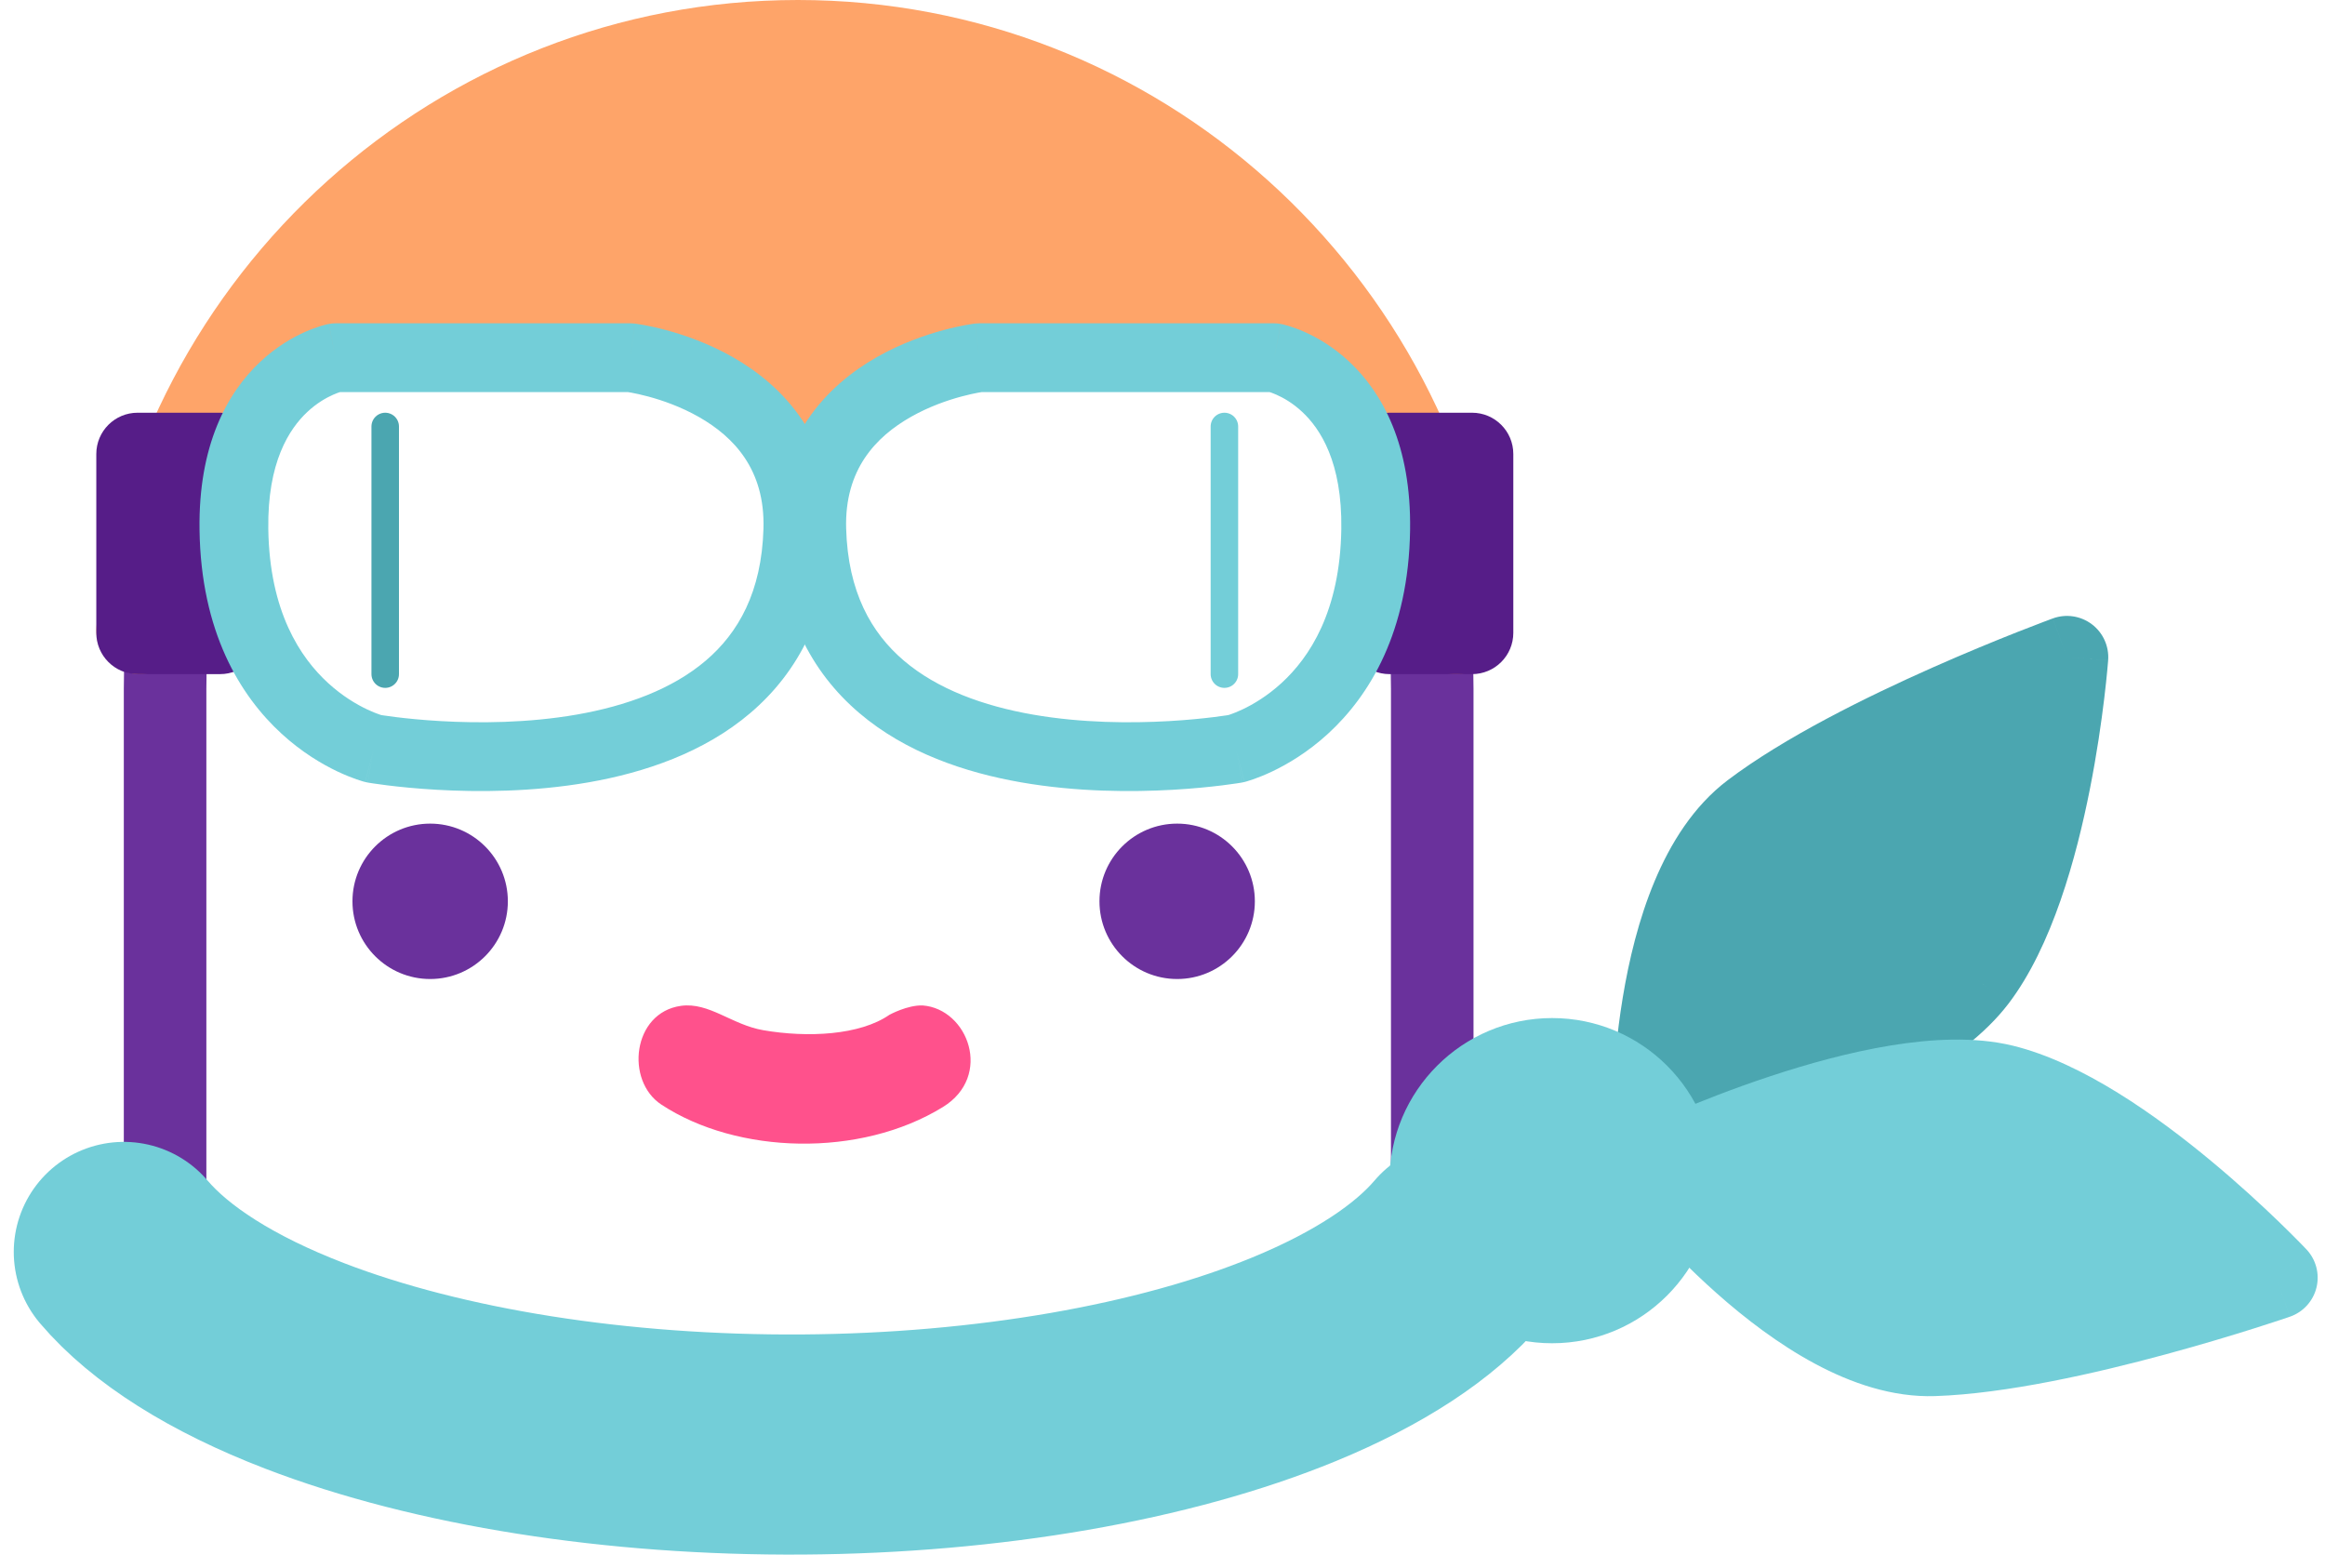
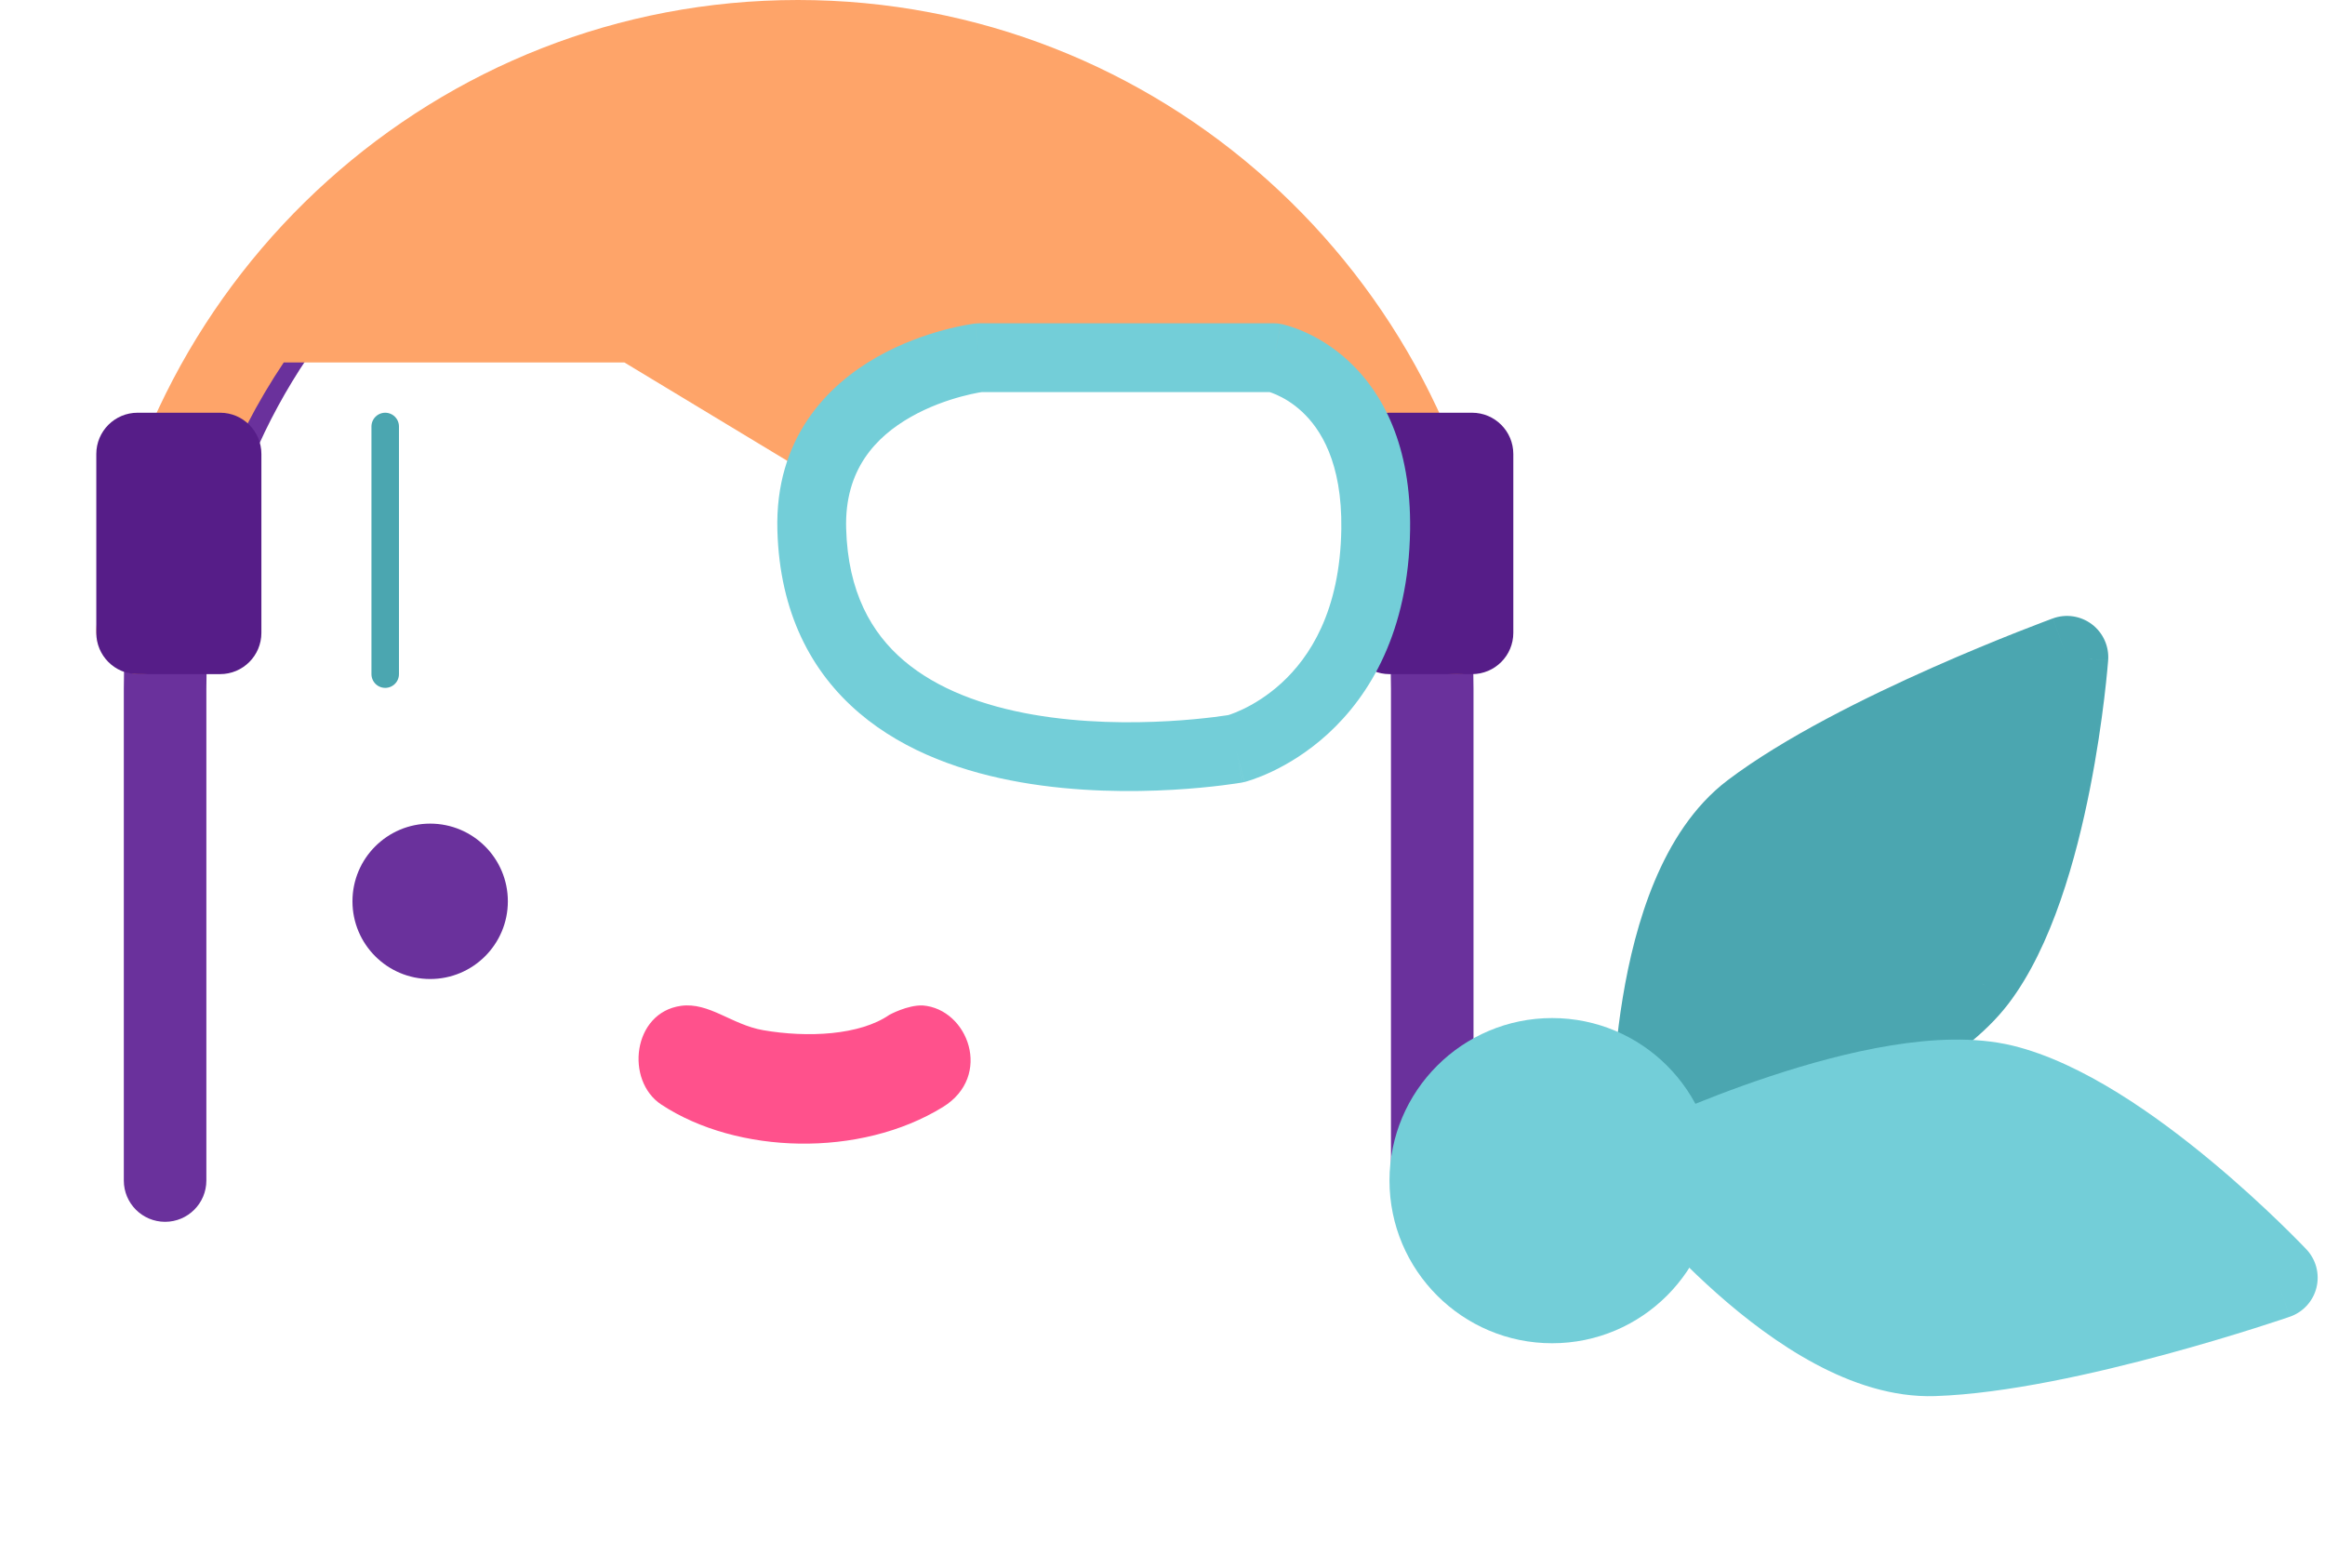
<svg xmlns="http://www.w3.org/2000/svg" width="169" height="114" viewBox="0 0 169 114" fill="none">
  <path d="M9 85.81C9 87.467 10.343 88.81 12 88.81C13.657 88.81 15 87.467 15 85.81H9ZM101.107 85.712C101.107 87.369 102.45 88.712 104.107 88.712C105.764 88.712 107.107 87.369 107.107 85.712H101.107ZM12 85.81C15 85.81 15 85.81 15 85.81C15 85.809 15 85.809 15 85.809C15 85.809 15 85.809 15 85.809C15 85.808 15 85.808 15 85.808C15 85.808 15 85.807 15 85.807C15 85.806 15 85.806 15 85.805C15 85.805 15 85.805 15 85.804C15 85.803 15 85.803 15 85.802C15 85.802 15 85.801 15 85.8C15 85.799 15 85.799 15 85.798C15 85.797 15 85.796 15 85.795C15 85.794 15 85.794 15 85.793C15 85.792 15 85.791 15 85.79C15 85.789 15 85.788 15 85.786C15 85.785 15 85.784 15 85.783C15 85.782 15 85.781 15 85.779C15 85.778 15 85.777 15 85.775C15 85.774 15 85.773 15 85.771C15 85.77 15 85.768 15 85.767C15 85.765 15 85.764 15 85.762C15 85.76 15 85.759 15 85.757C15 85.756 15 85.754 15 85.752C15 85.75 15 85.749 15 85.747C15 85.745 15 85.743 15 85.741C15 85.739 15 85.737 15 85.735C15 85.733 15 85.731 15 85.729C15 85.727 15 85.725 15 85.723C15 85.721 15 85.718 15 85.716C15 85.714 15 85.712 15 85.709C15 85.707 15 85.705 15 85.702C15 85.7 15 85.697 15 85.695C15 85.692 15 85.69 15 85.687C15 85.685 15 85.682 15 85.68C15 85.677 15 85.674 15 85.672C15 85.669 15 85.666 15 85.663C15 85.66 15 85.658 15 85.655C15 85.652 15 85.649 15 85.646C15 85.643 15 85.64 15 85.637C15 85.634 15 85.631 15 85.628C15 85.624 15 85.621 15 85.618C15 85.615 15 85.612 15 85.608C15 85.605 15 85.602 15 85.598C15 85.595 15 85.592 15 85.588C15 85.585 15 85.581 15 85.578C15 85.574 15 85.57 15 85.567C15 85.563 15 85.56 15 85.556C15 85.552 15 85.549 15 85.545C15 85.541 15 85.537 15 85.533C15 85.529 15 85.525 15 85.522C15 85.517 15 85.513 15 85.51C15 85.505 15 85.501 15 85.497C15 85.493 15 85.489 15 85.485C15 85.481 15 85.476 15 85.472C15 85.468 15 85.463 15 85.459C15 85.455 15 85.45 15 85.446C15 85.442 15 85.437 15 85.433C15 85.428 15 85.423 15 85.419C15 85.414 15 85.409 15 85.405C15 85.4 15 85.395 15 85.391C15 85.386 15 85.381 15 85.376C15 85.371 15 85.366 15 85.361C15 85.356 15 85.352 15 85.347C15 85.341 15 85.336 15 85.331C15 85.326 15 85.321 15 85.316C15 85.311 15 85.305 15 85.3C15 85.295 15 85.29 15 85.284C15 85.279 15 85.273 15 85.268C15 85.263 15 85.257 15 85.251C15 85.246 15 85.24 15 85.235C15 85.229 15 85.224 15 85.218C15 85.212 15 85.206 15 85.201C15 85.195 15 85.189 15 85.183C15 85.177 15 85.171 15 85.165C15 85.159 15 85.153 15 85.147C15 85.141 15 85.135 15 85.129C15 85.123 15 85.117 15 85.111C15 85.105 15 85.098 15 85.092C15 85.086 15 85.079 15 85.073C15 85.067 15 85.06 15 85.054C15 85.047 15 85.041 15 85.034C15 85.028 15 85.021 15 85.015C15 85.008 15 85.001 15 84.995C15 84.988 15 84.981 15 84.974C15 84.968 15 84.961 15 84.954C15 84.947 15 84.94 15 84.933C15 84.926 15 84.919 15 84.912C15 84.905 15 84.898 15 84.891C15 84.884 15 84.877 15 84.869C15 84.862 15 84.855 15 84.848C15 84.84 15 84.833 15 84.826C15 84.818 15 84.811 15 84.803C15 84.796 15 84.788 15 84.781C15 84.773 15 84.766 15 84.758C15 84.75 15 84.743 15 84.735C15 84.727 15 84.719 15 84.712C15 84.704 15 84.696 15 84.688C15 84.68 15 84.672 15 84.664C15 84.656 15 84.648 15 84.64C15 84.632 15 84.624 15 84.616C15 84.608 15 84.599 15 84.591C15 84.583 15 84.575 15 84.566C15 84.558 15 84.55 15 84.541C15 84.533 15 84.524 15 84.516C15 84.507 15 84.499 15 84.49C15 84.482 15 84.473 15 84.464C15 84.456 15 84.447 15 84.438C15 84.429 15 84.421 15 84.412C15 84.403 15 84.394 15 84.385C15 84.376 15 84.367 15 84.358C15 84.349 15 84.34 15 84.331C15 84.322 15 84.313 15 84.304C15 84.294 15 84.285 15 84.276C15 84.267 15 84.257 15 84.248C15 84.239 15 84.229 15 84.22C15 84.21 15 84.201 15 84.191C15 84.182 15 84.172 15 84.162C15 84.153 15 84.143 15 84.133C15 84.124 15 84.114 15 84.104C15 84.094 15 84.085 15 84.075C15 84.065 15 84.055 15 84.045C15 84.035 15 84.025 15 84.015C15 84.005 15 83.995 15 83.984C15 83.974 15 83.964 15 83.954C15 83.944 15 83.933 15 83.923C15 83.913 15 83.902 15 83.892C15 83.882 15 83.871 15 83.861C15 83.85 15 83.84 15 83.829C15 83.818 15 83.808 15 83.797C15 83.786 15 83.776 15 83.765C15 83.754 15 83.743 15 83.733C15 83.722 15 83.711 15 83.7C15 83.689 15 83.678 15 83.667C15 83.656 15 83.645 15 83.634C15 83.623 15 83.611 15 83.6C15 83.589 15 83.578 15 83.566C15 83.555 15 83.544 15 83.532C15 83.521 15 83.51 15 83.498C15 83.487 15 83.475 15 83.464C15 83.452 15 83.44 15 83.429C15 83.417 15 83.405 15 83.394C15 83.382 15 83.37 15 83.358C15 83.347 15 83.335 15 83.323C15 83.311 15 83.299 15 83.287C15 83.275 15 83.263 15 83.251C15 83.239 15 83.227 15 83.214C15 83.202 15 83.19 15 83.178C15 83.165 15 83.153 15 83.141C15 83.128 15 83.116 15 83.103C15 83.091 15 83.079 15 83.066C15 83.053 15 83.041 15 83.028C15 83.016 15 83.003 15 82.99C15 82.978 15 82.965 15 82.952C15 82.939 15 82.926 15 82.913C15 82.901 15 82.888 15 82.875C15 82.862 15 82.849 15 82.835C15 82.823 15 82.809 15 82.796C15 82.783 15 82.77 15 82.757C15 82.743 15 82.73 15 82.717C15 82.703 15 82.69 15 82.677C15 82.663 15 82.65 15 82.636C15 82.623 15 82.609 15 82.595C15 82.582 15 82.568 15 82.554C15 82.541 15 82.527 15 82.513C15 82.499 15 82.486 15 82.472C15 82.458 15 82.444 15 82.43C15 82.416 15 82.402 15 82.388C15 82.374 15 82.359 15 82.345C15 82.331 15 82.317 15 82.303C15 82.288 15 82.274 15 82.26C15 82.246 15 82.231 15 82.217C15 82.202 15 82.188 15 82.173C15 82.159 15 82.144 15 82.13C15 82.115 15 82.1 15 82.086C15 82.071 15 82.056 15 82.041C15 82.027 15 82.012 15 81.997C15 81.982 15 81.967 15 81.952C15 81.937 15 81.922 15 81.907C15 81.892 15 81.877 15 81.862C15 81.847 15 81.831 15 81.816C15 81.801 15 81.785 15 81.77C15 81.755 15 81.739 15 81.724C15 81.709 15 81.693 15 81.678C15 81.662 15 81.647 15 81.631C15 81.615 15 81.6 15 81.584C15 81.568 15 81.552 15 81.537C15 81.521 15 81.505 15 81.489C15 81.473 15 81.457 15 81.441C15 81.425 15 81.409 15 81.393C15 81.377 15 81.361 15 81.345C15 81.329 15 81.312 15 81.296C15 81.28 15 81.263 15 81.247C15 81.231 15 81.214 15 81.198C15 81.181 15 81.165 15 81.148C15 81.132 15 81.115 15 81.099C15 81.082 15 81.065 15 81.049C15 81.032 15 81.015 15 80.998C15 80.982 15 80.965 15 80.948C15 80.931 15 80.914 15 80.897C15 80.88 15 80.863 15 80.846C15 80.829 15 80.811 15 80.794C15 80.777 15 80.76 15 80.743C15 80.725 15 80.708 15 80.691C15 80.673 15 80.656 15 80.638C15 80.621 15 80.603 15 80.586C15 80.568 15 80.551 15 80.533C15 80.515 15 80.498 15 80.48C15 80.462 15 80.444 15 80.427C15 80.409 15 80.391 15 80.373C15 80.355 15 80.337 15 80.319C15 80.301 15 80.283 15 80.265C15 80.247 15 80.228 15 80.21C15 80.192 15 80.174 15 80.155C15 80.137 15 80.119 15 80.1C15 80.082 15 80.064 15 80.045C15 80.026 15 80.008 15 79.989C15 79.971 15 79.952 15 79.933C15 79.915 15 79.896 15 79.877C15 79.859 15 79.84 15 79.821C15 79.802 15 79.783 15 79.764C15 79.745 15 79.726 15 79.707C15 79.688 15 79.669 15 79.65C15 79.63 15 79.611 15 79.592C15 79.573 15 79.553 15 79.534C15 79.515 15 79.495 15 79.476C15 79.457 15 79.437 15 79.418C15 79.398 15 79.378 15 79.359C15 79.339 15 79.319 15 79.3C15 79.28 15 79.26 15 79.24C15 79.221 15 79.201 15 79.181C15 79.161 15 79.141 15 79.121C15 79.101 15 79.081 15 79.061C15 79.041 15 79.02 15 79C15 78.98 15 78.96 15 78.939C15 78.919 15 78.899 15 78.879C15 78.858 15 78.838 15 78.817C15 78.797 15 78.776 15 78.755C15 78.735 15 78.714 15 78.694C15 78.673 15 78.652 15 78.632C15 78.611 15 78.59 15 78.569C15 78.548 15 78.527 15 78.506C15 78.485 15 78.464 15 78.443C15 78.422 15 78.401 15 78.38C15 78.359 15 78.338 15 78.316C15 78.295 15 78.274 15 78.252C15 78.231 15 78.21 15 78.188C15 78.167 15 78.145 15 78.124C15 78.102 15 78.081 15 78.059C15 78.037 15 78.016 15 77.994C15 77.972 15 77.95 15 77.928C15 77.907 15 77.885 15 77.863C15 77.841 15 77.819 15 77.797C15 77.775 15 77.753 15 77.731C15 77.709 15 77.686 15 77.664C15 77.642 15 77.62 15 77.597C15 77.575 15 77.553 15 77.53C15 77.508 15 77.486 15 77.463C15 77.441 15 77.418 15 77.395C15 77.373 15 77.35 15 77.327C15 77.305 15 77.282 15 77.259C15 77.236 15 77.213 15 77.191C15 77.168 15 77.145 15 77.122C15 77.099 15 77.076 15 77.053C15 77.029 15 77.006 15 76.983C15 76.96 15 76.937 15 76.913C15 76.89 15 76.867 15 76.844C15 76.82 15 76.797 15 76.773C15 76.75 15 76.726 15 76.703C15 76.679 15 76.655 15 76.632C15 76.608 15 76.584 15 76.561C15 76.537 15 76.513 15 76.489C15 76.465 15 76.441 15 76.417C15 76.393 15 76.369 15 76.345C15 76.321 15 76.297 15 76.273C15 76.249 15 76.225 15 76.2C15 76.176 15 76.152 15 76.127C15 76.103 15 76.079 15 76.054C15 76.03 15 76.005 15 75.981C15 75.956 15 75.931 15 75.907C15 75.882 15 75.857 15 75.833C15 75.808 15 75.783 15 75.758C15 75.733 15 75.708 15 75.683C15 75.659 15 75.633 15 75.609C15 75.583 15 75.558 15 75.533C15 75.508 15 75.483 15 75.458C15 75.432 15 75.407 15 75.382C15 75.356 15 75.331 15 75.305C15 75.28 15 75.254 15 75.229C15 75.203 15 75.178 15 75.152C15 75.126 15 75.101 15 75.075C15 75.049 15 75.023 15 74.998C15 74.972 15 74.946 15 74.92C15 74.894 15 74.868 15 74.842C15 74.816 15 74.79 15 74.764C15 74.738 15 74.711 15 74.685C15 74.659 15 74.633 15 74.606C15 74.58 15 74.554 15 74.527C15 74.501 15 74.474 15 74.448C15 74.421 15 74.394 15 74.368C15 74.341 15 74.314 15 74.288C15 74.261 15 74.234 15 74.207C15 74.181 15 74.154 15 74.127C15 74.1 15 74.073 15 74.046C15 74.019 15 73.992 15 73.965C15 73.937 15 73.91 15 73.883C15 73.856 15 73.828 15 73.801C15 73.774 15 73.746 15 73.719C15 73.691 15 73.664 15 73.636C15 73.609 15 73.581 15 73.554C15 73.526 15 73.498 15 73.471C15 73.443 15 73.415 15 73.387C15 73.359 15 73.331 15 73.303C15 73.275 15 73.248 15 73.219C15 73.191 15 73.163 15 73.135C15 73.107 15 73.079 15 73.05C15 73.022 15 72.994 15 72.966C15 72.937 15 72.909 15 72.88C15 72.852 15 72.823 15 72.795C15 72.766 15 72.738 15 72.709C15 72.68 15 72.652 15 72.623C15 72.594 15 72.565 15 72.537C15 72.508 15 72.479 15 72.45C15 72.421 15 72.392 15 72.363C15 72.334 15 72.305 15 72.275C15 72.246 15 72.217 15 72.188C15 72.159 15 72.129 15 72.1C15 72.07 15 72.041 15 72.012C15 71.982 15 71.953 15 71.923C15 71.894 15 71.864 15 71.834C15 71.805 15 71.775 15 71.745C15 71.715 15 71.686 15 71.656C15 71.626 15 71.596 15 71.566C15 71.536 15 71.506 15 71.476C15 71.446 15 71.415 15 71.385C15 71.355 15 71.325 15 71.295C15 71.264 15 71.234 15 71.204C15 71.173 15 71.143 15 71.112C15 71.082 15 71.051 15 71.021C15 70.99 15 70.959 15 70.929C15 70.898 15 70.867 15 70.837C15 70.806 15 70.775 15 70.744C15 70.713 15 70.682 15 70.651C15 70.62 15 70.589 15 70.558C15 70.527 15 70.496 15 70.465C15 70.433 15 70.402 15 70.371C15 70.339 15 70.308 15 70.277C15 70.245 15 70.214 15 70.182C15 70.151 15 70.119 15 70.088C15 70.056 15 70.024 15 69.992C15 69.961 15 69.929 15 69.897C15 69.865 15 69.833 15 69.802C15 69.769 15 69.737 15 69.706C15 69.674 15 69.641 15 69.609C15 69.577 15 69.545 15 69.513C15 69.48 15 69.448 15 69.416C15 69.383 15 69.351 15 69.319C15 69.286 15 69.254 15 69.221C15 69.189 15 69.156 15 69.123C15 69.091 15 69.058 15 69.025C15 68.992 15 68.96 15 68.927C15 68.894 15 68.861 15 68.828C15 68.795 15 68.762 15 68.729C15 68.696 15 68.663 15 68.629C15 68.596 15 68.563 15 68.53C15 68.496 15 68.463 15 68.43C15 68.396 15 68.363 15 68.329C15 68.296 15 68.262 15 68.229C15 68.195 15 68.162 15 68.128C15 68.094 15 68.06 15 68.026C15 67.993 15 67.959 15 67.925C15 67.891 15 67.857 15 67.823C15 67.789 15 67.755 15 67.721C15 67.687 15 67.653 15 67.618C15 67.584 15 67.55 15 67.515C15 67.481 15 67.447 15 67.412C15 67.378 15 67.343 15 67.309C15 67.274 15 67.24 15 67.205C15 67.17 15 67.136 15 67.101C15 67.066 15 67.031 15 66.996C15 66.962 15 66.927 15 66.892C15 66.857 15 66.822 15 66.787C15 66.752 15 66.716 15 66.681C15 66.646 15 66.611 15 66.576C15 66.54 15 66.505 15 66.469C15 66.434 15 66.399 15 66.363C15 66.328 15 66.292 15 66.257C15 66.221 15 66.185 15 66.15C15 66.114 15 66.078 15 66.042C15 66.007 15 65.971 15 65.935C15 65.899 15 65.863 15 65.827C15 65.791 15 65.755 15 65.719C15 65.682 15 65.646 15 65.61C15 65.574 15 65.537 15 65.501C15 65.465 15 65.428 15 65.392C15 65.355 15 65.319 15 65.282C15 65.246 15 65.209 15 65.172C15 65.136 15 65.099 15 65.062C15 65.026 15 64.989 15 64.952C15 64.915 15 64.878 15 64.841C15 64.804 15 64.767 15 64.73C15 64.693 15 64.656 15 64.618C15 64.581 15 64.544 15 64.507C15 64.469 15 64.432 15 64.395C15 64.357 15 64.32 15 64.282C15 64.245 15 64.207 15 64.169C15 64.132 15 64.094 15 64.056C15 64.019 15 63.981 15 63.943C15 63.905 15 63.867 15 63.829C15 63.791 15 63.754 15 63.715C15 63.677 15 63.639 15 63.601C15 63.563 15 63.525 15 63.486C15 63.448 15 63.41 15 63.371C15 63.333 15 63.295 15 63.256C15 63.218 15 63.179 15 63.14C15 63.102 15 63.063 15 63.025C15 62.986 15 62.947 15 62.908C15 62.869 15 62.831 15 62.792C15 62.753 15 62.714 15 62.675C15 62.636 15 62.596 15 62.557C15 62.518 15 62.479 15 62.44C15 62.401 15 62.361 15 62.322C15 62.282 15 62.243 15 62.204C15 62.164 15 62.125 15 62.085C15 62.045 15 62.006 15 61.966C15 61.926 15 61.887 15 61.847C15 61.807 15 61.767 15 61.727C15 61.688 15 61.648 15 61.608C15 61.568 15 61.528 15 61.487C15 61.447 15 61.407 15 61.367C15 61.327 15 61.286 15 61.246C15 61.206 15 61.165 15 61.125C15 61.084 15 61.044 15 61.003C15 60.963 15 60.922 15 60.882C15 60.841 15 60.8 15 60.759C15 60.718 15 60.678 15 60.637C15 60.596 15 60.555 15 60.514C15 60.473 15 60.432 15 60.391C15 60.35 15 60.309 15 60.267C15 60.226 15 60.185 15 60.144C15 60.102 15 60.061 15 60.02C15 59.978 15 59.937 15 59.895C15 59.853 15 59.812 15 59.77C15 59.728 15 59.687 15 59.645C15 59.603 15 59.562 15 59.52C15 59.478 15 59.436 15 59.394C15 59.352 15 59.31 15 59.268C15 59.226 15 59.184 15 59.141C15 59.099 15 59.057 15 59.014C15 58.972 15 58.93 15 58.887C15 58.845 15 58.803 15 58.76C15 58.717 15 58.675 15 58.632C15 58.59 15 58.547 15 58.504C15 58.461 15 58.419 15 58.376C15 58.333 15 58.29 15 58.247C15 58.204 15 58.161 15 58.118C15 58.075 15 58.032 15 57.988C15 57.945 15 57.902 15 57.859C15 57.815 15 57.772 15 57.728C15 57.685 15 57.642 15 57.598C15 57.554 15 57.511 15 57.467C15 57.424 15 57.38 15 57.336C15 57.292 15 57.249 15 57.205C15 57.161 15 57.117 15 57.073C15 57.029 15 56.985 15 56.941C15 56.897 15 56.853 15 56.808C15 56.764 15 56.72 15 56.676C15 56.631 15 56.587 15 56.542C15 56.498 15 56.454 15 56.409C15 56.364 15 56.32 15 56.275C15 56.231 15 56.186 15 56.141C15 56.096 15 56.052 15 56.007C15 55.962 15 55.917 15 55.872C15 55.827 15 55.782 15 55.737C15 55.692 15 55.647 15 55.601C15 55.556 15 55.511 15 55.466C15 55.42 15 55.375 15 55.329C15 55.284 15 55.239 15 55.193C15 55.147 15 55.102 15 55.056C15 55.011 15 54.965 15 54.919C15 54.873 15 54.827 15 54.782C15 54.736 15 54.69 15 54.644C15 54.598 15 54.552 15 54.505C15 54.459 15 54.413 15 54.367C15 54.321 15 54.275 15 54.228C15 54.182 15 54.136 15 54.089C15 54.043 15 53.996 15 53.95C15 53.903 15 53.856 15 53.81C15 53.763 15 53.716 15 53.669C15 53.623 15 53.576 15 53.529C15 53.482 15 53.435 15 53.388C15 53.341 15 53.294 15 53.247C15 53.2 15 53.153 15 53.105C15 53.058 15 53.011 15 52.963C15 52.916 15 52.869 15 52.821C15 52.774 15 52.726 15 52.678C15 52.631 15 52.583 15 52.536C15 52.488 15 52.44 15 52.392C15 52.345 15 52.297 15 52.249C15 52.201 15 52.153 15 52.105C15 52.057 15 52.009 15 51.961C15 51.912 15 51.864 15 51.816C15 51.768 15 51.719 15 51.671C15 51.623 15 51.574 15 51.526C15 51.477 15 51.429 15 51.38C15 51.331 15 51.283 15 51.234C15 51.185 15 51.136 15 51.088C15 51.039 15 50.99 15 50.941C15 50.892 15 50.843 15 50.794C15 50.745 15 50.696 15 50.647C15 50.597 15 50.548 15 50.499C15 50.45 15 50.4 15 50.351C15 50.301 15 50.252 15 50.202C15 50.153 15 50.103 15 50.054H9C9 50.103 9 50.153 9 50.202C9 50.252 9 50.301 9 50.351C9 50.4 9 50.45 9 50.499C9 50.548 9 50.597 9 50.647C9 50.696 9 50.745 9 50.794C9 50.843 9 50.892 9 50.941C9 50.99 9 51.039 9 51.088C9 51.136 9 51.185 9 51.234C9 51.283 9 51.331 9 51.38C9 51.429 9 51.477 9 51.526C9 51.574 9 51.623 9 51.671C9 51.719 9 51.768 9 51.816C9 51.864 9 51.912 9 51.961C9 52.009 9 52.057 9 52.105C9 52.153 9 52.201 9 52.249C9 52.297 9 52.345 9 52.392C9 52.44 9 52.488 9 52.536C9 52.583 9 52.631 9 52.678C9 52.726 9 52.774 9 52.821C9 52.869 9 52.916 9 52.963C9 53.011 9 53.058 9 53.105C9 53.153 9 53.2 9 53.247C9 53.294 9 53.341 9 53.388C9 53.435 9 53.482 9 53.529C9 53.576 9 53.623 9 53.669C9 53.716 9 53.763 9 53.81C9 53.856 9 53.903 9 53.95C9 53.996 9 54.043 9 54.089C9 54.136 9 54.182 9 54.228C9 54.275 9 54.321 9 54.367C9 54.413 9 54.459 9 54.505C9 54.552 9 54.598 9 54.644C9 54.69 9 54.736 9 54.782C9 54.827 9 54.873 9 54.919C9 54.965 9 55.011 9 55.056C9 55.102 9 55.147 9 55.193C9 55.239 9 55.284 9 55.329C9 55.375 9 55.42 9 55.466C9 55.511 9 55.556 9 55.601C9 55.647 9 55.692 9 55.737C9 55.782 9 55.827 9 55.872C9 55.917 9 55.962 9 56.007C9 56.052 9 56.096 9 56.141C9 56.186 9 56.231 9 56.275C9 56.32 9 56.364 9 56.409C9 56.454 9 56.498 9 56.542C9 56.587 9 56.631 9 56.676C9 56.72 9 56.764 9 56.808C9 56.853 9 56.897 9 56.941C9 56.985 9 57.029 9 57.073C9 57.117 9 57.161 9 57.205C9 57.249 9 57.292 9 57.336C9 57.38 9 57.424 9 57.467C9 57.511 9 57.554 9 57.598C9 57.642 9 57.685 9 57.728C9 57.772 9 57.815 9 57.859C9 57.902 9 57.945 9 57.988C9 58.032 9 58.075 9 58.118C9 58.161 9 58.204 9 58.247C9 58.29 9 58.333 9 58.376C9 58.419 9 58.461 9 58.504C9 58.547 9 58.59 9 58.632C9 58.675 9 58.717 9 58.76C9 58.803 9 58.845 9 58.887C9 58.93 9 58.972 9 59.014C9 59.057 9 59.099 9 59.141C9 59.184 9 59.226 9 59.268C9 59.31 9 59.352 9 59.394C9 59.436 9 59.478 9 59.52C9 59.562 9 59.603 9 59.645C9 59.687 9 59.728 9 59.77C9 59.812 9 59.853 9 59.895C9 59.937 9 59.978 9 60.02C9 60.061 9 60.102 9 60.144C9 60.185 9 60.226 9 60.267C9 60.309 9 60.35 9 60.391C9 60.432 9 60.473 9 60.514C9 60.555 9 60.596 9 60.637C9 60.678 9 60.718 9 60.759C9 60.8 9 60.841 9 60.882C9 60.922 9 60.963 9 61.003C9 61.044 9 61.084 9 61.125C9 61.165 9 61.206 9 61.246C9 61.286 9 61.327 9 61.367C9 61.407 9 61.447 9 61.487C9 61.528 9 61.568 9 61.608C9 61.648 9 61.688 9 61.727C9 61.767 9 61.807 9 61.847C9 61.887 9 61.926 9 61.966C9 62.006 9 62.045 9 62.085C9 62.125 9 62.164 9 62.204C9 62.243 9 62.282 9 62.322C9 62.361 9 62.401 9 62.44C9 62.479 9 62.518 9 62.557C9 62.596 9 62.636 9 62.675C9 62.714 9 62.753 9 62.792C9 62.831 9 62.869 9 62.908C9 62.947 9 62.986 9 63.025C9 63.063 9 63.102 9 63.14C9 63.179 9 63.218 9 63.256C9 63.295 9 63.333 9 63.371C9 63.41 9 63.448 9 63.486C9 63.525 9 63.563 9 63.601C9 63.639 9 63.677 9 63.715C9 63.754 9 63.791 9 63.829C9 63.867 9 63.905 9 63.943C9 63.981 9 64.019 9 64.056C9 64.094 9 64.132 9 64.169C9 64.207 9 64.245 9 64.282C9 64.32 9 64.357 9 64.395C9 64.432 9 64.469 9 64.507C9 64.544 9 64.581 9 64.618C9 64.656 9 64.693 9 64.73C9 64.767 9 64.804 9 64.841C9 64.878 9 64.915 9 64.952C9 64.989 9 65.026 9 65.062C9 65.099 9 65.136 9 65.172C9 65.209 9 65.246 9 65.282C9 65.319 9 65.355 9 65.392C9 65.428 9 65.465 9 65.501C9 65.537 9 65.574 9 65.61C9 65.646 9 65.682 9 65.719C9 65.755 9 65.791 9 65.827C9 65.863 9 65.899 9 65.935C9 65.971 9 66.007 9 66.042C9 66.078 9 66.114 9 66.15C9 66.185 9 66.221 9 66.257C9 66.292 9 66.328 9 66.363C9 66.399 9 66.434 9 66.469C9 66.505 9 66.54 9 66.576C9 66.611 9 66.646 9 66.681C9 66.716 9 66.752 9 66.787C9 66.822 9 66.857 9 66.892C9 66.927 9 66.962 9 66.996C9 67.031 9 67.066 9 67.101C9 67.136 9 67.17 9 67.205C9 67.24 9 67.274 9 67.309C9 67.343 9 67.378 9 67.412C9 67.447 9 67.481 9 67.515C9 67.55 9 67.584 9 67.618C9 67.653 9 67.687 9 67.721C9 67.755 9 67.789 9 67.823C9 67.857 9 67.891 9 67.925C9 67.959 9 67.993 9 68.026C9 68.06 9 68.094 9 68.128C9 68.162 9 68.195 9 68.229C9 68.262 9 68.296 9 68.329C9 68.363 9 68.396 9 68.43C9 68.463 9 68.496 9 68.53C9 68.563 9 68.596 9 68.629C9 68.663 9 68.696 9 68.729C9 68.762 9 68.795 9 68.828C9 68.861 9 68.894 9 68.927C9 68.96 9 68.992 9 69.025C9 69.058 9 69.091 9 69.123C9 69.156 9 69.189 9 69.221C9 69.254 9 69.286 9 69.319C9 69.351 9 69.383 9 69.416C9 69.448 9 69.48 9 69.513C9 69.545 9 69.577 9 69.609C9 69.641 9 69.674 9 69.706C9 69.737 9 69.769 9 69.802C9 69.833 9 69.865 9 69.897C9 69.929 9 69.961 9 69.992C9 70.024 9 70.056 9 70.088C9 70.119 9 70.151 9 70.182C9 70.214 9 70.245 9 70.277C9 70.308 9 70.339 9 70.371C9 70.402 9 70.433 9 70.465C9 70.496 9 70.527 9 70.558C9 70.589 9 70.62 9 70.651C9 70.682 9 70.713 9 70.744C9 70.775 9 70.806 9 70.837C9 70.867 9 70.898 9 70.929C9 70.959 9 70.99 9 71.021C9 71.051 9 71.082 9 71.112C9 71.143 9 71.173 9 71.204C9 71.234 9 71.264 9 71.295C9 71.325 9 71.355 9 71.385C9 71.415 9 71.446 9 71.476C9 71.506 9 71.536 9 71.566C9 71.596 9 71.626 9 71.656C9 71.686 9 71.715 9 71.745C9 71.775 9 71.805 9 71.834C9 71.864 9 71.894 9 71.923C9 71.953 9 71.982 9 72.012C9 72.041 9 72.07 9 72.1C9 72.129 9 72.159 9 72.188C9 72.217 9 72.246 9 72.275C9 72.305 9 72.334 9 72.363C9 72.392 9 72.421 9 72.45C9 72.479 9 72.508 9 72.537C9 72.565 9 72.594 9 72.623C9 72.652 9 72.68 9 72.709C9 72.738 9 72.766 9 72.795C9 72.823 9 72.852 9 72.88C9 72.909 9 72.937 9 72.966C9 72.994 9 73.022 9 73.05C9 73.079 9 73.107 9 73.135C9 73.163 9 73.191 9 73.219C9 73.248 9 73.275 9 73.303C9 73.331 9 73.359 9 73.387C9 73.415 9 73.443 9 73.471C9 73.498 9 73.526 9 73.554C9 73.581 9 73.609 9 73.636C9 73.664 9 73.691 9 73.719C9 73.746 9 73.774 9 73.801C9 73.828 9 73.856 9 73.883C9 73.91 9 73.937 9 73.965C9 73.992 9 74.019 9 74.046C9 74.073 9 74.1 9 74.127C9 74.154 9 74.181 9 74.207C9 74.234 9 74.261 9 74.288C9 74.314 9 74.341 9 74.368C9 74.394 9 74.421 9 74.448C9 74.474 9 74.501 9 74.527C9 74.554 9 74.58 9 74.606C9 74.633 9 74.659 9 74.685C9 74.711 9 74.738 9 74.764C9 74.79 9 74.816 9 74.842C9 74.868 9 74.894 9 74.92C9 74.946 9 74.972 9 74.998C9 75.023 9 75.049 9 75.075C9 75.101 9 75.126 9 75.152C9 75.178 9 75.203 9 75.229C9 75.254 9 75.28 9 75.305C9 75.331 9 75.356 9 75.382C9 75.407 9 75.432 9 75.458C9 75.483 9 75.508 9 75.533C9 75.558 9 75.583 9 75.609C9 75.633 9 75.659 9 75.683C9 75.708 9 75.733 9 75.758C9 75.783 9 75.808 9 75.833C9 75.857 9 75.882 9 75.907C9 75.931 9 75.956 9 75.981C9 76.005 9 76.03 9 76.054C9 76.079 9 76.103 9 76.127C9 76.152 9 76.176 9 76.2C9 76.225 9 76.249 9 76.273C9 76.297 9 76.321 9 76.345C9 76.369 9 76.393 9 76.417C9 76.441 9 76.465 9 76.489C9 76.513 9 76.537 9 76.561C9 76.584 9 76.608 9 76.632C9 76.655 9 76.679 9 76.703C9 76.726 9 76.75 9 76.773C9 76.797 9 76.82 9 76.844C9 76.867 9 76.89 9 76.913C9 76.937 9 76.96 9 76.983C9 77.006 9 77.029 9 77.053C9 77.076 9 77.099 9 77.122C9 77.145 9 77.168 9 77.191C9 77.213 9 77.236 9 77.259C9 77.282 9 77.305 9 77.327C9 77.35 9 77.373 9 77.395C9 77.418 9 77.441 9 77.463C9 77.486 9 77.508 9 77.53C9 77.553 9 77.575 9 77.597C9 77.62 9 77.642 9 77.664C9 77.686 9 77.709 9 77.731C9 77.753 9 77.775 9 77.797C9 77.819 9 77.841 9 77.863C9 77.885 9 77.907 9 77.928C9 77.95 9 77.972 9 77.994C9 78.016 9 78.037 9 78.059C9 78.081 9 78.102 9 78.124C9 78.145 9 78.167 9 78.188C9 78.21 9 78.231 9 78.252C9 78.274 9 78.295 9 78.316C9 78.338 9 78.359 9 78.38C9 78.401 9 78.422 9 78.443C9 78.464 9 78.485 9 78.506C9 78.527 9 78.548 9 78.569C9 78.59 9 78.611 9 78.632C9 78.652 9 78.673 9 78.694C9 78.714 9 78.735 9 78.755C9 78.776 9 78.797 9 78.817C9 78.838 9 78.858 9 78.879C9 78.899 9 78.919 9 78.939C9 78.96 9 78.98 9 79C9 79.02 9 79.041 9 79.061C9 79.081 9 79.101 9 79.121C9 79.141 9 79.161 9 79.181C9 79.201 9 79.221 9 79.24C9 79.26 9 79.28 9 79.3C9 79.319 9 79.339 9 79.359C9 79.378 9 79.398 9 79.418C9 79.437 9 79.457 9 79.476C9 79.495 9 79.515 9 79.534C9 79.553 9 79.573 9 79.592C9 79.611 9 79.63 9 79.65C9 79.669 9 79.688 9 79.707C9 79.726 9 79.745 9 79.764C9 79.783 9 79.802 9 79.821C9 79.84 9 79.859 9 79.877C9 79.896 9 79.915 9 79.933C9 79.952 9 79.971 9 79.989C9 80.008 9 80.026 9 80.045C9 80.064 9 80.082 9 80.1C9 80.119 9 80.137 9 80.155C9 80.174 9 80.192 9 80.21C9 80.228 9 80.247 9 80.265C9 80.283 9 80.301 9 80.319C9 80.337 9 80.355 9 80.373C9 80.391 9 80.409 9 80.427C9 80.444 9 80.462 9 80.48C9 80.498 9 80.515 9 80.533C9 80.551 9 80.568 9 80.586C9 80.603 9 80.621 9 80.638C9 80.656 9 80.673 9 80.691C9 80.708 9 80.725 9 80.743C9 80.76 9 80.777 9 80.794C9 80.811 9 80.829 9 80.846C9 80.863 9 80.88 9 80.897C9 80.914 9 80.931 9 80.948C9 80.965 9 80.982 9 80.998C9 81.015 9 81.032 9 81.049C9 81.065 9 81.082 9 81.099C9 81.115 9 81.132 9 81.148C9 81.165 9 81.181 9 81.198C9 81.214 9 81.231 9 81.247C9 81.263 9 81.28 9 81.296C9 81.312 9 81.329 9 81.345C9 81.361 9 81.377 9 81.393C9 81.409 9 81.425 9 81.441C9 81.457 9 81.473 9 81.489C9 81.505 9 81.521 9 81.537C9 81.552 9 81.568 9 81.584C9 81.6 9 81.615 9 81.631C9 81.647 9 81.662 9 81.678C9 81.693 9 81.709 9 81.724C9 81.739 9 81.755 9 81.77C9 81.785 9 81.801 9 81.816C9 81.831 9 81.847 9 81.862C9 81.877 9 81.892 9 81.907C9 81.922 9 81.937 9 81.952C9 81.967 9 81.982 9 81.997C9 82.012 9 82.027 9 82.041C9 82.056 9 82.071 9 82.086C9 82.1 9 82.115 9 82.13C9 82.144 9 82.159 9 82.173C9 82.188 9 82.202 9 82.217C9 82.231 9 82.246 9 82.26C9 82.274 9 82.288 9 82.303C9 82.317 9 82.331 9 82.345C9 82.359 9 82.374 9 82.388C9 82.402 9 82.416 9 82.43C9 82.444 9 82.458 9 82.472C9 82.486 9 82.499 9 82.513C9 82.527 9 82.541 9 82.554C9 82.568 9 82.582 9 82.595C9 82.609 9 82.623 9 82.636C9 82.65 9 82.663 9 82.677C9 82.69 9 82.703 9 82.717C9 82.73 9 82.743 9 82.757C9 82.77 9 82.783 9 82.796C9 82.809 9 82.823 9 82.835C9 82.849 9 82.862 9 82.875C9 82.888 9 82.901 9 82.913C9 82.926 9 82.939 9 82.952C9 82.965 9 82.978 9 82.99C9 83.003 9 83.016 9 83.028C9 83.041 9 83.053 9 83.066C9 83.079 9 83.091 9 83.103C9 83.116 9 83.128 9 83.141C9 83.153 9 83.165 9 83.178C9 83.19 9 83.202 9 83.214C9 83.227 9 83.239 9 83.251C9 83.263 9 83.275 9 83.287C9 83.299 9 83.311 9 83.323C9 83.335 9 83.347 9 83.358C9 83.37 9 83.382 9 83.394C9 83.405 9 83.417 9 83.429C9 83.44 9 83.452 9 83.464C9 83.475 9 83.487 9 83.498C9 83.51 9 83.521 9 83.532C9 83.544 9 83.555 9 83.566C9 83.578 9 83.589 9 83.6C9 83.611 9 83.623 9 83.634C9 83.645 9 83.656 9 83.667C9 83.678 9 83.689 9 83.7C9 83.711 9 83.722 9 83.733C9 83.743 9 83.754 9 83.765C9 83.776 9 83.786 9 83.797C9 83.808 9 83.818 9 83.829C9 83.84 9 83.85 9 83.861C9 83.871 9 83.882 9 83.892C9 83.902 9 83.913 9 83.923C9 83.933 9 83.944 9 83.954C9 83.964 9 83.974 9 83.984C9 83.995 9 84.005 9 84.015C9 84.025 9 84.035 9 84.045C9 84.055 9 84.065 9 84.075C9 84.085 9 84.094 9 84.104C9 84.114 9 84.124 9 84.133C9 84.143 9 84.153 9 84.162C9 84.172 9 84.182 9 84.191C9 84.201 9 84.21 9 84.22C9 84.229 9 84.239 9 84.248C9 84.257 9 84.267 9 84.276C9 84.285 9 84.294 9 84.304C9 84.313 9 84.322 9 84.331C9 84.34 9 84.349 9 84.358C9 84.367 9 84.376 9 84.385C9 84.394 9 84.403 9 84.412C9 84.421 9 84.429 9 84.438C9 84.447 9 84.456 9 84.464C9 84.473 9 84.482 9 84.49C9 84.499 9 84.507 9 84.516C9 84.524 9 84.533 9 84.541C9 84.55 9 84.558 9 84.566C9 84.575 9 84.583 9 84.591C9 84.599 9 84.608 9 84.616C9 84.624 9 84.632 9 84.64C9 84.648 9 84.656 9 84.664C9 84.672 9 84.68 9 84.688C9 84.696 9 84.704 9 84.712C9 84.719 9 84.727 9 84.735C9 84.743 9 84.75 9 84.758C9 84.766 9 84.773 9 84.781C9 84.788 9 84.796 9 84.803C9 84.811 9 84.818 9 84.826C9 84.833 9 84.84 9 84.848C9 84.855 9 84.862 9 84.869C9 84.877 9 84.884 9 84.891C9 84.898 9 84.905 9 84.912C9 84.919 9 84.926 9 84.933C9 84.94 9 84.947 9 84.954C9 84.961 9 84.968 9 84.974C9 84.981 9 84.988 9 84.995C9 85.001 9 85.008 9 85.015C9 85.021 9 85.028 9 85.034C9 85.041 9 85.047 9 85.054C9 85.06 9 85.067 9 85.073C9 85.079 9 85.086 9 85.092C9 85.098 9 85.105 9 85.111C9 85.117 9 85.123 9 85.129C9 85.135 9 85.141 9 85.147C9 85.153 9 85.159 9 85.165C9 85.171 9 85.177 9 85.183C9 85.189 9 85.195 9 85.201C9 85.206 9 85.212 9 85.218C9 85.224 9 85.229 9 85.235C9 85.24 9 85.246 9 85.251C9 85.257 9 85.263 9 85.268C9 85.273 9 85.279 9 85.284C9 85.29 9 85.295 9 85.3C9 85.305 9 85.311 9 85.316C9 85.321 9 85.326 9 85.331C9 85.336 9 85.341 9 85.347C9 85.352 9 85.356 9 85.361C9 85.366 9 85.371 9 85.376C9 85.381 9 85.386 9 85.391C9 85.395 9 85.4 9 85.405C9 85.409 9 85.414 9 85.419C9 85.423 9 85.428 9 85.433C9 85.437 9 85.442 9 85.446C9 85.45 9 85.455 9 85.459C9 85.463 9 85.468 9 85.472C9 85.476 9 85.481 9 85.485C9 85.489 9 85.493 9 85.497C9 85.501 9 85.505 9 85.51C9 85.513 9 85.517 9 85.522C9 85.525 9 85.529 9 85.533C9 85.537 9 85.541 9 85.545C9 85.549 9 85.552 9 85.556C9 85.56 9 85.563 9 85.567C9 85.57 9 85.574 9 85.578C9 85.581 9 85.585 9 85.588C9 85.592 9 85.595 9 85.598C9 85.602 9 85.605 9 85.608C9 85.612 9 85.615 9 85.618C9 85.621 9 85.624 9 85.628C9 85.631 9 85.634 9 85.637C9 85.64 9 85.643 9 85.646C9 85.649 9 85.652 9 85.655C9 85.658 9 85.66 9 85.663C9 85.666 9 85.669 9 85.672C9 85.674 9 85.677 9 85.68C9 85.682 9 85.685 9 85.687C9 85.69 9 85.692 9 85.695C9 85.697 9 85.7 9 85.702C9 85.705 9 85.707 9 85.709C9 85.712 9 85.714 9 85.716C9 85.718 9 85.721 9 85.723C9 85.725 9 85.727 9 85.729C9 85.731 9 85.733 9 85.735C9 85.737 9 85.739 9 85.741C9 85.743 9 85.745 9 85.747C9 85.749 9 85.75 9 85.752C9 85.754 9 85.756 9 85.757C9 85.759 9 85.76 9 85.762C9 85.764 9 85.765 9 85.767C9 85.768 9 85.77 9 85.771C9 85.773 9 85.774 9 85.775C9 85.777 9 85.778 9 85.779C9 85.781 9 85.782 9 85.783C9 85.784 9 85.785 9 85.786C9 85.788 9 85.789 9 85.79C9 85.791 9 85.792 9 85.793C9 85.794 9 85.794 9 85.795C9 85.796 9 85.797 9 85.798C9 85.799 9 85.799 9 85.8C9 85.801 9 85.802 9 85.802C9 85.803 9 85.803 9 85.804C9 85.805 9 85.805 9 85.805C9 85.806 9 85.806 9 85.807C9 85.807 9 85.808 9 85.808C9 85.808 9 85.808 9 85.809C9 85.809 9 85.809 9 85.809C9 85.809 9 85.809 9 85.81C9 85.81 9 85.81 12 85.81ZM15 50.054C15 26.294 34.294 7 58.054 7V1C30.98 1 9 22.98 9 50.054H15ZM58.054 7C81.814 7 101.107 26.294 101.107 50.054H107.107C107.107 22.98 85.127 1 58.054 1V7ZM101.107 50.054C101.107 50.103 101.107 50.153 101.107 50.202C101.107 50.252 101.107 50.301 101.107 50.351C101.107 50.4 101.107 50.45 101.107 50.499C101.107 50.548 101.107 50.597 101.107 50.647C101.107 50.696 101.107 50.745 101.107 50.794C101.107 50.843 101.107 50.892 101.107 50.941C101.107 50.99 101.107 51.039 101.107 51.087C101.107 51.136 101.107 51.185 101.107 51.234C101.107 51.283 101.107 51.331 101.107 51.38C101.107 51.428 101.107 51.477 101.107 51.526C101.107 51.574 101.107 51.622 101.107 51.671C101.107 51.719 101.107 51.767 101.107 51.816C101.107 51.864 101.107 51.912 101.107 51.96C101.107 52.008 101.107 52.057 101.107 52.105C101.107 52.153 101.107 52.201 101.107 52.248C101.107 52.296 101.107 52.344 101.107 52.392C101.107 52.44 101.107 52.488 101.107 52.535C101.107 52.583 101.107 52.631 101.107 52.678C101.107 52.726 101.107 52.773 101.107 52.821C101.107 52.868 101.107 52.916 101.107 52.963C101.107 53.01 101.107 53.057 101.107 53.105C101.107 53.152 101.107 53.199 101.107 53.246C101.107 53.293 101.107 53.34 101.107 53.388C101.107 53.434 101.107 53.481 101.107 53.528C101.107 53.575 101.107 53.622 101.107 53.669C101.107 53.715 101.107 53.762 101.107 53.809C101.107 53.856 101.107 53.902 101.107 53.949C101.107 53.995 101.107 54.042 101.107 54.088C101.107 54.135 101.107 54.181 101.107 54.227C101.107 54.274 101.107 54.32 101.107 54.366C101.107 54.412 101.107 54.458 101.107 54.505C101.107 54.551 101.107 54.597 101.107 54.643C101.107 54.689 101.107 54.734 101.107 54.78C101.107 54.826 101.107 54.872 101.107 54.918C101.107 54.964 101.107 55.009 101.107 55.055C101.107 55.1 101.107 55.146 101.107 55.192C101.107 55.237 101.107 55.283 101.107 55.328C101.107 55.373 101.107 55.419 101.107 55.464C101.107 55.509 101.107 55.555 101.107 55.6C101.107 55.645 101.107 55.69 101.107 55.735C101.107 55.78 101.107 55.825 101.107 55.87C101.107 55.915 101.107 55.96 101.107 56.005C101.107 56.05 101.107 56.094 101.107 56.139C101.107 56.184 101.107 56.229 101.107 56.273C101.107 56.318 101.107 56.362 101.107 56.407C101.107 56.452 101.107 56.496 101.107 56.54C101.107 56.585 101.107 56.629 101.107 56.673C101.107 56.718 101.107 56.762 101.107 56.806C101.107 56.85 101.107 56.894 101.107 56.938C101.107 56.982 101.107 57.026 101.107 57.07C101.107 57.114 101.107 57.158 101.107 57.202C101.107 57.246 101.107 57.29 101.107 57.333C101.107 57.377 101.107 57.421 101.107 57.464C101.107 57.508 101.107 57.551 101.107 57.595C101.107 57.639 101.107 57.682 101.107 57.725C101.107 57.769 101.107 57.812 101.107 57.855C101.107 57.899 101.107 57.942 101.107 57.985C101.107 58.028 101.107 58.071 101.107 58.114C101.107 58.157 101.107 58.2 101.107 58.243C101.107 58.286 101.107 58.329 101.107 58.372C101.107 58.415 101.107 58.458 101.107 58.5C101.107 58.543 101.107 58.586 101.107 58.628C101.107 58.671 101.107 58.713 101.107 58.756C101.107 58.798 101.107 58.841 101.107 58.883C101.107 58.926 101.107 58.968 101.107 59.01C101.107 59.052 101.107 59.095 101.107 59.137C101.107 59.179 101.107 59.221 101.107 59.263C101.107 59.305 101.107 59.347 101.107 59.389C101.107 59.431 101.107 59.473 101.107 59.515C101.107 59.557 101.107 59.598 101.107 59.64C101.107 59.682 101.107 59.724 101.107 59.765C101.107 59.807 101.107 59.848 101.107 59.89C101.107 59.931 101.107 59.973 101.107 60.014C101.107 60.055 101.107 60.097 101.107 60.138C101.107 60.179 101.107 60.221 101.107 60.262C101.107 60.303 101.107 60.344 101.107 60.385C101.107 60.426 101.107 60.467 101.107 60.508C101.107 60.549 101.107 60.59 101.107 60.631C101.107 60.672 101.107 60.712 101.107 60.753C101.107 60.794 101.107 60.834 101.107 60.875C101.107 60.916 101.107 60.956 101.107 60.997C101.107 61.037 101.107 61.078 101.107 61.118C101.107 61.158 101.107 61.199 101.107 61.239C101.107 61.279 101.107 61.32 101.107 61.36C101.107 61.4 101.107 61.44 101.107 61.48C101.107 61.52 101.107 61.56 101.107 61.6C101.107 61.64 101.107 61.68 101.107 61.72C101.107 61.76 101.107 61.8 101.107 61.839C101.107 61.879 101.107 61.919 101.107 61.958C101.107 61.998 101.107 62.038 101.107 62.077C101.107 62.117 101.107 62.156 101.107 62.196C101.107 62.235 101.107 62.274 101.107 62.313C101.107 62.353 101.107 62.392 101.107 62.431C101.107 62.471 101.107 62.51 101.107 62.549C101.107 62.588 101.107 62.627 101.107 62.666C101.107 62.705 101.107 62.744 101.107 62.782C101.107 62.821 101.107 62.86 101.107 62.899C101.107 62.938 101.107 62.976 101.107 63.015C101.107 63.054 101.107 63.092 101.107 63.131C101.107 63.169 101.107 63.208 101.107 63.246C101.107 63.285 101.107 63.323 101.107 63.361C101.107 63.4 101.107 63.438 101.107 63.476C101.107 63.514 101.107 63.553 101.107 63.591C101.107 63.629 101.107 63.667 101.107 63.705C101.107 63.743 101.107 63.781 101.107 63.819C101.107 63.857 101.107 63.895 101.107 63.932C101.107 63.97 101.107 64.008 101.107 64.045C101.107 64.083 101.107 64.121 101.107 64.158C101.107 64.196 101.107 64.233 101.107 64.271C101.107 64.308 101.107 64.346 101.107 64.383C101.107 64.42 101.107 64.458 101.107 64.495C101.107 64.532 101.107 64.569 101.107 64.606C101.107 64.644 101.107 64.681 101.107 64.718C101.107 64.755 101.107 64.792 101.107 64.829C101.107 64.866 101.107 64.903 101.107 64.939C101.107 64.976 101.107 65.013 101.107 65.05C101.107 65.086 101.107 65.123 101.107 65.159C101.107 65.196 101.107 65.233 101.107 65.269C101.107 65.306 101.107 65.342 101.107 65.379C101.107 65.415 101.107 65.451 101.107 65.487C101.107 65.524 101.107 65.56 101.107 65.596C101.107 65.632 101.107 65.668 101.107 65.704C101.107 65.741 101.107 65.777 101.107 65.812C101.107 65.849 101.107 65.884 101.107 65.92C101.107 65.956 101.107 65.992 101.107 66.028C101.107 66.063 101.107 66.099 101.107 66.135C101.107 66.17 101.107 66.206 101.107 66.242C101.107 66.277 101.107 66.312 101.107 66.348C101.107 66.383 101.107 66.419 101.107 66.454C101.107 66.489 101.107 66.525 101.107 66.56C101.107 66.595 101.107 66.63 101.107 66.665C101.107 66.7 101.107 66.736 101.107 66.77C101.107 66.805 101.107 66.84 101.107 66.875C101.107 66.91 101.107 66.945 101.107 66.98C101.107 67.015 101.107 67.049 101.107 67.084C101.107 67.119 101.107 67.153 101.107 67.188C101.107 67.222 101.107 67.257 101.107 67.291C101.107 67.326 101.107 67.36 101.107 67.395C101.107 67.429 101.107 67.463 101.107 67.498C101.107 67.532 101.107 67.566 101.107 67.6C101.107 67.634 101.107 67.668 101.107 67.703C101.107 67.737 101.107 67.771 101.107 67.805C101.107 67.838 101.107 67.872 101.107 67.906C101.107 67.94 101.107 67.974 101.107 68.008C101.107 68.041 101.107 68.075 101.107 68.109C101.107 68.142 101.107 68.176 101.107 68.209C101.107 68.243 101.107 68.276 101.107 68.31C101.107 68.343 101.107 68.377 101.107 68.41C101.107 68.443 101.107 68.476 101.107 68.51C101.107 68.543 101.107 68.576 101.107 68.609C101.107 68.642 101.107 68.675 101.107 68.708C101.107 68.741 101.107 68.774 101.107 68.807C101.107 68.84 101.107 68.873 101.107 68.906C101.107 68.938 101.107 68.971 101.107 69.004C101.107 69.037 101.107 69.069 101.107 69.102C101.107 69.134 101.107 69.167 101.107 69.199C101.107 69.232 101.107 69.264 101.107 69.297C101.107 69.329 101.107 69.361 101.107 69.394C101.107 69.426 101.107 69.458 101.107 69.49C101.107 69.522 101.107 69.555 101.107 69.587C101.107 69.619 101.107 69.651 101.107 69.683C101.107 69.715 101.107 69.746 101.107 69.778C101.107 69.81 101.107 69.842 101.107 69.874C101.107 69.905 101.107 69.937 101.107 69.969C101.107 70 101.107 70.032 101.107 70.064C101.107 70.095 101.107 70.126 101.107 70.158C101.107 70.189 101.107 70.221 101.107 70.252C101.107 70.283 101.107 70.315 101.107 70.346C101.107 70.377 101.107 70.408 101.107 70.439C101.107 70.471 101.107 70.502 101.107 70.533C101.107 70.564 101.107 70.595 101.107 70.626C101.107 70.656 101.107 70.687 101.107 70.718C101.107 70.749 101.107 70.78 101.107 70.811C101.107 70.841 101.107 70.872 101.107 70.903C101.107 70.933 101.107 70.964 101.107 70.994C101.107 71.025 101.107 71.055 101.107 71.085C101.107 71.116 101.107 71.146 101.107 71.177C101.107 71.207 101.107 71.237 101.107 71.267C101.107 71.297 101.107 71.328 101.107 71.358C101.107 71.388 101.107 71.418 101.107 71.448C101.107 71.478 101.107 71.508 101.107 71.538C101.107 71.568 101.107 71.597 101.107 71.627C101.107 71.657 101.107 71.687 101.107 71.716C101.107 71.746 101.107 71.776 101.107 71.805C101.107 71.835 101.107 71.865 101.107 71.894C101.107 71.924 101.107 71.953 101.107 71.982C101.107 72.012 101.107 72.041 101.107 72.07C101.107 72.1 101.107 72.129 101.107 72.158C101.107 72.187 101.107 72.216 101.107 72.245C101.107 72.274 101.107 72.303 101.107 72.332C101.107 72.361 101.107 72.39 101.107 72.419C101.107 72.448 101.107 72.477 101.107 72.506C101.107 72.534 101.107 72.563 101.107 72.592C101.107 72.62 101.107 72.649 101.107 72.678C101.107 72.706 101.107 72.735 101.107 72.763C101.107 72.792 101.107 72.82 101.107 72.848C101.107 72.877 101.107 72.905 101.107 72.933C101.107 72.962 101.107 72.99 101.107 73.018C101.107 73.046 101.107 73.074 101.107 73.102C101.107 73.13 101.107 73.158 101.107 73.186C101.107 73.214 101.107 73.242 101.107 73.27C101.107 73.298 101.107 73.326 101.107 73.353C101.107 73.381 101.107 73.409 101.107 73.436C101.107 73.464 101.107 73.492 101.107 73.519C101.107 73.547 101.107 73.574 101.107 73.602C101.107 73.629 101.107 73.657 101.107 73.684C101.107 73.711 101.107 73.739 101.107 73.766C101.107 73.793 101.107 73.82 101.107 73.847C101.107 73.875 101.107 73.902 101.107 73.929C101.107 73.956 101.107 73.983 101.107 74.01C101.107 74.037 101.107 74.064 101.107 74.091C101.107 74.117 101.107 74.144 101.107 74.171C101.107 74.198 101.107 74.224 101.107 74.251C101.107 74.278 101.107 74.304 101.107 74.331C101.107 74.357 101.107 74.384 101.107 74.41C101.107 74.437 101.107 74.463 101.107 74.49C101.107 74.516 101.107 74.542 101.107 74.568C101.107 74.595 101.107 74.621 101.107 74.647C101.107 74.673 101.107 74.699 101.107 74.725C101.107 74.751 101.107 74.777 101.107 74.803C101.107 74.829 101.107 74.855 101.107 74.881C101.107 74.907 101.107 74.933 101.107 74.958C101.107 74.984 101.107 75.01 101.107 75.035C101.107 75.061 101.107 75.087 101.107 75.112C101.107 75.138 101.107 75.163 101.107 75.189C101.107 75.214 101.107 75.24 101.107 75.265C101.107 75.29 101.107 75.316 101.107 75.341C101.107 75.366 101.107 75.391 101.107 75.417C101.107 75.442 101.107 75.467 101.107 75.492C101.107 75.517 101.107 75.542 101.107 75.567C101.107 75.592 101.107 75.617 101.107 75.642C101.107 75.666 101.107 75.691 101.107 75.716C101.107 75.741 101.107 75.766 101.107 75.79C101.107 75.815 101.107 75.84 101.107 75.864C101.107 75.889 101.107 75.913 101.107 75.938C101.107 75.962 101.107 75.987 101.107 76.011C101.107 76.035 101.107 76.059 101.107 76.084C101.107 76.108 101.107 76.132 101.107 76.156C101.107 76.181 101.107 76.205 101.107 76.229C101.107 76.253 101.107 76.277 101.107 76.301C101.107 76.325 101.107 76.349 101.107 76.373C101.107 76.397 101.107 76.42 101.107 76.444C101.107 76.468 101.107 76.492 101.107 76.515C101.107 76.539 101.107 76.563 101.107 76.586C101.107 76.61 101.107 76.633 101.107 76.657C101.107 76.68 101.107 76.704 101.107 76.727C101.107 76.751 101.107 76.774 101.107 76.797C101.107 76.82 101.107 76.844 101.107 76.867C101.107 76.89 101.107 76.913 101.107 76.936C101.107 76.959 101.107 76.982 101.107 77.005C101.107 77.028 101.107 77.051 101.107 77.074C101.107 77.097 101.107 77.12 101.107 77.143C101.107 77.166 101.107 77.188 101.107 77.211C101.107 77.234 101.107 77.256 101.107 77.279C101.107 77.302 101.107 77.324 101.107 77.347C101.107 77.369 101.107 77.392 101.107 77.414C101.107 77.436 101.107 77.459 101.107 77.481C101.107 77.503 101.107 77.526 101.107 77.548C101.107 77.57 101.107 77.592 101.107 77.614C101.107 77.636 101.107 77.659 101.107 77.681C101.107 77.703 101.107 77.725 101.107 77.747C101.107 77.769 101.107 77.79 101.107 77.812C101.107 77.834 101.107 77.856 101.107 77.878C101.107 77.899 101.107 77.921 101.107 77.943C101.107 77.964 101.107 77.986 101.107 78.007C101.107 78.029 101.107 78.05 101.107 78.072C101.107 78.093 101.107 78.115 101.107 78.136C101.107 78.157 101.107 78.179 101.107 78.2C101.107 78.221 101.107 78.242 101.107 78.264C101.107 78.285 101.107 78.306 101.107 78.327C101.107 78.348 101.107 78.369 101.107 78.39C101.107 78.411 101.107 78.432 101.107 78.453C101.107 78.474 101.107 78.494 101.107 78.515C101.107 78.536 101.107 78.557 101.107 78.577C101.107 78.598 101.107 78.619 101.107 78.639C101.107 78.66 101.107 78.68 101.107 78.701C101.107 78.721 101.107 78.742 101.107 78.762C101.107 78.783 101.107 78.803 101.107 78.823C101.107 78.844 101.107 78.864 101.107 78.884C101.107 78.904 101.107 78.924 101.107 78.944C101.107 78.965 101.107 78.985 101.107 79.005C101.107 79.025 101.107 79.045 101.107 79.064C101.107 79.084 101.107 79.104 101.107 79.124C101.107 79.144 101.107 79.164 101.107 79.183C101.107 79.203 101.107 79.223 101.107 79.242C101.107 79.262 101.107 79.282 101.107 79.301C101.107 79.321 101.107 79.34 101.107 79.36C101.107 79.379 101.107 79.398 101.107 79.418C101.107 79.437 101.107 79.457 101.107 79.476C101.107 79.495 101.107 79.514 101.107 79.533C101.107 79.552 101.107 79.572 101.107 79.591C101.107 79.61 101.107 79.629 101.107 79.648C101.107 79.667 101.107 79.686 101.107 79.704C101.107 79.723 101.107 79.742 101.107 79.761C101.107 79.78 101.107 79.799 101.107 79.817C101.107 79.836 101.107 79.855 101.107 79.873C101.107 79.892 101.107 79.91 101.107 79.929C101.107 79.947 101.107 79.966 101.107 79.984C101.107 80.002 101.107 80.021 101.107 80.039C101.107 80.058 101.107 80.076 101.107 80.094C101.107 80.112 101.107 80.13 101.107 80.148C101.107 80.167 101.107 80.185 101.107 80.203C101.107 80.221 101.107 80.239 101.107 80.257C101.107 80.275 101.107 80.293 101.107 80.31C101.107 80.328 101.107 80.346 101.107 80.364C101.107 80.382 101.107 80.399 101.107 80.417C101.107 80.434 101.107 80.452 101.107 80.47C101.107 80.487 101.107 80.505 101.107 80.522C101.107 80.54 101.107 80.557 101.107 80.575C101.107 80.592 101.107 80.609 101.107 80.626C101.107 80.644 101.107 80.661 101.107 80.678C101.107 80.695 101.107 80.713 101.107 80.73C101.107 80.747 101.107 80.764 101.107 80.781C101.107 80.798 101.107 80.815 101.107 80.832C101.107 80.849 101.107 80.865 101.107 80.882C101.107 80.899 101.107 80.916 101.107 80.933C101.107 80.949 101.107 80.966 101.107 80.983C101.107 80.999 101.107 81.016 101.107 81.032C101.107 81.049 101.107 81.065 101.107 81.082C101.107 81.098 101.107 81.115 101.107 81.131C101.107 81.147 101.107 81.164 101.107 81.18C101.107 81.196 101.107 81.213 101.107 81.229C101.107 81.245 101.107 81.261 101.107 81.277C101.107 81.293 101.107 81.309 101.107 81.325C101.107 81.341 101.107 81.357 101.107 81.373C101.107 81.389 101.107 81.405 101.107 81.421C101.107 81.436 101.107 81.452 101.107 81.468C101.107 81.484 101.107 81.499 101.107 81.515C101.107 81.53 101.107 81.546 101.107 81.561C101.107 81.577 101.107 81.593 101.107 81.608C101.107 81.623 101.107 81.639 101.107 81.654C101.107 81.669 101.107 81.685 101.107 81.7C101.107 81.715 101.107 81.731 101.107 81.746C101.107 81.761 101.107 81.776 101.107 81.791C101.107 81.806 101.107 81.821 101.107 81.836C101.107 81.851 101.107 81.866 101.107 81.881C101.107 81.896 101.107 81.911 101.107 81.925C101.107 81.94 101.107 81.955 101.107 81.97C101.107 81.984 101.107 81.999 101.107 82.014C101.107 82.028 101.107 82.043 101.107 82.057C101.107 82.072 101.107 82.086 101.107 82.101C101.107 82.115 101.107 82.13 101.107 82.144C101.107 82.158 101.107 82.173 101.107 82.187C101.107 82.201 101.107 82.215 101.107 82.23C101.107 82.244 101.107 82.258 101.107 82.272C101.107 82.286 101.107 82.3 101.107 82.314C101.107 82.328 101.107 82.342 101.107 82.356C101.107 82.37 101.107 82.384 101.107 82.397C101.107 82.411 101.107 82.425 101.107 82.439C101.107 82.452 101.107 82.466 101.107 82.48C101.107 82.493 101.107 82.507 101.107 82.52C101.107 82.534 101.107 82.547 101.107 82.561C101.107 82.574 101.107 82.588 101.107 82.601C101.107 82.614 101.107 82.628 101.107 82.641C101.107 82.654 101.107 82.667 101.107 82.681C101.107 82.694 101.107 82.707 101.107 82.72C101.107 82.733 101.107 82.746 101.107 82.759C101.107 82.772 101.107 82.785 101.107 82.798C101.107 82.811 101.107 82.824 101.107 82.837C101.107 82.849 101.107 82.862 101.107 82.875C101.107 82.888 101.107 82.9 101.107 82.913C101.107 82.925 101.107 82.938 101.107 82.951C101.107 82.963 101.107 82.976 101.107 82.988C101.107 83.001 101.107 83.013 101.107 83.025C101.107 83.038 101.107 83.05 101.107 83.062C101.107 83.075 101.107 83.087 101.107 83.099C101.107 83.111 101.107 83.123 101.107 83.135C101.107 83.148 101.107 83.16 101.107 83.172C101.107 83.184 101.107 83.196 101.107 83.208C101.107 83.22 101.107 83.231 101.107 83.243C101.107 83.255 101.107 83.267 101.107 83.279C101.107 83.29 101.107 83.302 101.107 83.314C101.107 83.325 101.107 83.337 101.107 83.349C101.107 83.36 101.107 83.372 101.107 83.383C101.107 83.395 101.107 83.406 101.107 83.418C101.107 83.429 101.107 83.44 101.107 83.452C101.107 83.463 101.107 83.474 101.107 83.485C101.107 83.497 101.107 83.508 101.107 83.519C101.107 83.53 101.107 83.541 101.107 83.552C101.107 83.563 101.107 83.574 101.107 83.585C101.107 83.596 101.107 83.607 101.107 83.618C101.107 83.629 101.107 83.639 101.107 83.65C101.107 83.661 101.107 83.672 101.107 83.683C101.107 83.693 101.107 83.704 101.107 83.715C101.107 83.725 101.107 83.736 101.107 83.746C101.107 83.757 101.107 83.767 101.107 83.778C101.107 83.788 101.107 83.798 101.107 83.809C101.107 83.819 101.107 83.829 101.107 83.84C101.107 83.85 101.107 83.86 101.107 83.87C101.107 83.88 101.107 83.891 101.107 83.901C101.107 83.911 101.107 83.921 101.107 83.931C101.107 83.941 101.107 83.951 101.107 83.961C101.107 83.971 101.107 83.98 101.107 83.99C101.107 84 101.107 84.01 101.107 84.019C101.107 84.029 101.107 84.039 101.107 84.049C101.107 84.058 101.107 84.068 101.107 84.077C101.107 84.087 101.107 84.096 101.107 84.106C101.107 84.115 101.107 84.125 101.107 84.134C101.107 84.144 101.107 84.153 101.107 84.162C101.107 84.171 101.107 84.181 101.107 84.19C101.107 84.199 101.107 84.208 101.107 84.218C101.107 84.227 101.107 84.236 101.107 84.245C101.107 84.254 101.107 84.263 101.107 84.272C101.107 84.281 101.107 84.29 101.107 84.298C101.107 84.307 101.107 84.316 101.107 84.325C101.107 84.334 101.107 84.342 101.107 84.351C101.107 84.36 101.107 84.368 101.107 84.377C101.107 84.386 101.107 84.394 101.107 84.403C101.107 84.411 101.107 84.42 101.107 84.428C101.107 84.437 101.107 84.445 101.107 84.453C101.107 84.462 101.107 84.47 101.107 84.478C101.107 84.487 101.107 84.495 101.107 84.503C101.107 84.511 101.107 84.519 101.107 84.527C101.107 84.535 101.107 84.544 101.107 84.552C101.107 84.56 101.107 84.568 101.107 84.576C101.107 84.583 101.107 84.591 101.107 84.599C101.107 84.607 101.107 84.615 101.107 84.623C101.107 84.63 101.107 84.638 101.107 84.646C101.107 84.653 101.107 84.661 101.107 84.669C101.107 84.676 101.107 84.684 101.107 84.691C101.107 84.699 101.107 84.706 101.107 84.714C101.107 84.721 101.107 84.728 101.107 84.736C101.107 84.743 101.107 84.75 101.107 84.757C101.107 84.765 101.107 84.772 101.107 84.779C101.107 84.786 101.107 84.793 101.107 84.8C101.107 84.808 101.107 84.815 101.107 84.822C101.107 84.829 101.107 84.835 101.107 84.842C101.107 84.849 101.107 84.856 101.107 84.863C101.107 84.87 101.107 84.877 101.107 84.883C101.107 84.89 101.107 84.897 101.107 84.903C101.107 84.91 101.107 84.917 101.107 84.923C101.107 84.93 101.107 84.936 101.107 84.943C101.107 84.949 101.107 84.956 101.107 84.962C101.107 84.969 101.107 84.975 101.107 84.981C101.107 84.988 101.107 84.994 101.107 85C101.107 85.006 101.107 85.013 101.107 85.019C101.107 85.025 101.107 85.031 101.107 85.037C101.107 85.043 101.107 85.049 101.107 85.055C101.107 85.061 101.107 85.067 101.107 85.073C101.107 85.079 101.107 85.085 101.107 85.091C101.107 85.096 101.107 85.102 101.107 85.108C101.107 85.114 101.107 85.119 101.107 85.125C101.107 85.131 101.107 85.136 101.107 85.142C101.107 85.147 101.107 85.153 101.107 85.158C101.107 85.164 101.107 85.169 101.107 85.175C101.107 85.18 101.107 85.185 101.107 85.191C101.107 85.196 101.107 85.201 101.107 85.207C101.107 85.212 101.107 85.217 101.107 85.222C101.107 85.227 101.107 85.232 101.107 85.237C101.107 85.243 101.107 85.248 101.107 85.252C101.107 85.257 101.107 85.263 101.107 85.267C101.107 85.272 101.107 85.277 101.107 85.282C101.107 85.287 101.107 85.291 101.107 85.296C101.107 85.301 101.107 85.306 101.107 85.31C101.107 85.315 101.107 85.32 101.107 85.324C101.107 85.329 101.107 85.333 101.107 85.338C101.107 85.342 101.107 85.347 101.107 85.351C101.107 85.356 101.107 85.36 101.107 85.364C101.107 85.369 101.107 85.373 101.107 85.377C101.107 85.381 101.107 85.386 101.107 85.39C101.107 85.394 101.107 85.398 101.107 85.402C101.107 85.406 101.107 85.41 101.107 85.414C101.107 85.418 101.107 85.422 101.107 85.426C101.107 85.43 101.107 85.434 101.107 85.438C101.107 85.442 101.107 85.445 101.107 85.449C101.107 85.453 101.107 85.457 101.107 85.46C101.107 85.464 101.107 85.468 101.107 85.471C101.107 85.475 101.107 85.478 101.107 85.482C101.107 85.485 101.107 85.489 101.107 85.492C101.107 85.496 101.107 85.499 101.107 85.502C101.107 85.506 101.107 85.509 101.107 85.512C101.107 85.516 101.107 85.519 101.107 85.522C101.107 85.525 101.107 85.528 101.107 85.531C101.107 85.534 101.107 85.537 101.107 85.541C101.107 85.544 101.107 85.547 101.107 85.549C101.107 85.552 101.107 85.555 101.107 85.558C101.107 85.561 101.107 85.564 101.107 85.567C101.107 85.569 101.107 85.572 101.107 85.575C101.107 85.578 101.107 85.58 101.107 85.583C101.107 85.585 101.107 85.588 101.107 85.591C101.107 85.593 101.107 85.596 101.107 85.598C101.107 85.6 101.107 85.603 101.107 85.605C101.107 85.608 101.107 85.61 101.107 85.612C101.107 85.615 101.107 85.617 101.107 85.619C101.107 85.621 101.107 85.624 101.107 85.626C101.107 85.628 101.107 85.63 101.107 85.632C101.107 85.634 101.107 85.636 101.107 85.638C101.107 85.64 101.107 85.642 101.107 85.644C101.107 85.646 101.107 85.648 101.107 85.649C101.107 85.651 101.107 85.653 101.107 85.655C101.107 85.656 101.107 85.658 101.107 85.66C101.107 85.661 101.107 85.663 101.107 85.665C101.107 85.666 101.107 85.668 101.107 85.669C101.107 85.671 101.107 85.672 101.107 85.674C101.107 85.675 101.107 85.676 101.107 85.678C101.107 85.679 101.107 85.68 101.107 85.682C101.107 85.683 101.107 85.684 101.107 85.685C101.107 85.686 101.107 85.688 101.107 85.689C101.107 85.69 101.107 85.691 101.107 85.692C101.107 85.693 101.107 85.694 101.107 85.695C101.107 85.696 101.107 85.697 101.107 85.698C101.107 85.698 101.107 85.699 101.107 85.7C101.107 85.701 101.107 85.702 101.107 85.702C101.107 85.703 101.107 85.704 101.107 85.704C101.107 85.705 101.107 85.706 101.107 85.706C101.107 85.707 101.107 85.707 101.107 85.708C101.107 85.708 101.107 85.709 101.107 85.709C101.107 85.709 101.107 85.71 101.107 85.71C101.107 85.71 101.107 85.71 101.107 85.711C101.107 85.711 101.107 85.711 101.107 85.711C101.107 85.712 101.107 85.712 101.107 85.712C101.107 85.712 101.107 85.712 104.107 85.712C107.107 85.712 107.107 85.712 107.107 85.712C107.107 85.712 107.107 85.712 107.107 85.711C107.107 85.711 107.107 85.711 107.107 85.711C107.107 85.71 107.107 85.71 107.107 85.71C107.107 85.71 107.107 85.709 107.107 85.709C107.107 85.709 107.107 85.708 107.107 85.708C107.107 85.707 107.107 85.707 107.107 85.706C107.107 85.706 107.107 85.705 107.107 85.704C107.107 85.704 107.107 85.703 107.107 85.702C107.107 85.702 107.107 85.701 107.107 85.7C107.107 85.699 107.107 85.698 107.107 85.698C107.107 85.697 107.107 85.696 107.107 85.695C107.107 85.694 107.107 85.693 107.107 85.692C107.107 85.691 107.107 85.69 107.107 85.689C107.107 85.688 107.107 85.686 107.107 85.685C107.107 85.684 107.107 85.683 107.107 85.682C107.107 85.68 107.107 85.679 107.107 85.678C107.107 85.676 107.107 85.675 107.107 85.674C107.107 85.672 107.107 85.671 107.107 85.669C107.107 85.668 107.107 85.666 107.107 85.665C107.107 85.663 107.107 85.661 107.107 85.66C107.107 85.658 107.107 85.656 107.107 85.655C107.107 85.653 107.107 85.651 107.107 85.649C107.107 85.648 107.107 85.646 107.107 85.644C107.107 85.642 107.107 85.64 107.107 85.638C107.107 85.636 107.107 85.634 107.107 85.632C107.107 85.63 107.107 85.628 107.107 85.626C107.107 85.624 107.107 85.621 107.107 85.619C107.107 85.617 107.107 85.615 107.107 85.612C107.107 85.61 107.107 85.608 107.107 85.605C107.107 85.603 107.107 85.6 107.107 85.598C107.107 85.596 107.107 85.593 107.107 85.591C107.107 85.588 107.107 85.585 107.107 85.583C107.107 85.58 107.107 85.578 107.107 85.575C107.107 85.572 107.107 85.569 107.107 85.567C107.107 85.564 107.107 85.561 107.107 85.558C107.107 85.555 107.107 85.552 107.107 85.549C107.107 85.547 107.107 85.544 107.107 85.541C107.107 85.537 107.107 85.534 107.107 85.531C107.107 85.528 107.107 85.525 107.107 85.522C107.107 85.519 107.107 85.516 107.107 85.512C107.107 85.509 107.107 85.506 107.107 85.502C107.107 85.499 107.107 85.496 107.107 85.492C107.107 85.489 107.107 85.485 107.107 85.482C107.107 85.478 107.107 85.475 107.107 85.471C107.107 85.468 107.107 85.464 107.107 85.46C107.107 85.457 107.107 85.453 107.107 85.449C107.107 85.445 107.107 85.442 107.107 85.438C107.107 85.434 107.107 85.43 107.107 85.426C107.107 85.422 107.107 85.418 107.107 85.414C107.107 85.41 107.107 85.406 107.107 85.402C107.107 85.398 107.107 85.394 107.107 85.39C107.107 85.386 107.107 85.381 107.107 85.377C107.107 85.373 107.107 85.369 107.107 85.364C107.107 85.36 107.107 85.356 107.107 85.351C107.107 85.347 107.107 85.342 107.107 85.338C107.107 85.333 107.107 85.329 107.107 85.324C107.107 85.32 107.107 85.315 107.107 85.31C107.107 85.306 107.107 85.301 107.107 85.296C107.107 85.291 107.107 85.287 107.107 85.282C107.107 85.277 107.107 85.272 107.107 85.267C107.107 85.263 107.107 85.257 107.107 85.252C107.107 85.248 107.107 85.243 107.107 85.237C107.107 85.232 107.107 85.227 107.107 85.222C107.107 85.217 107.107 85.212 107.107 85.207C107.107 85.201 107.107 85.196 107.107 85.191C107.107 85.185 107.107 85.18 107.107 85.175C107.107 85.169 107.107 85.164 107.107 85.158C107.107 85.153 107.107 85.147 107.107 85.142C107.107 85.136 107.107 85.131 107.107 85.125C107.107 85.119 107.107 85.114 107.107 85.108C107.107 85.102 107.107 85.096 107.107 85.091C107.107 85.085 107.107 85.079 107.107 85.073C107.107 85.067 107.107 85.061 107.107 85.055C107.107 85.049 107.107 85.043 107.107 85.037C107.107 85.031 107.107 85.025 107.107 85.019C107.107 85.013 107.107 85.006 107.107 85C107.107 84.994 107.107 84.988 107.107 84.981C107.107 84.975 107.107 84.969 107.107 84.962C107.107 84.956 107.107 84.949 107.107 84.943C107.107 84.936 107.107 84.93 107.107 84.923C107.107 84.917 107.107 84.91 107.107 84.903C107.107 84.897 107.107 84.89 107.107 84.883C107.107 84.877 107.107 84.87 107.107 84.863C107.107 84.856 107.107 84.849 107.107 84.842C107.107 84.835 107.107 84.829 107.107 84.822C107.107 84.815 107.107 84.808 107.107 84.8C107.107 84.793 107.107 84.786 107.107 84.779C107.107 84.772 107.107 84.765 107.107 84.757C107.107 84.75 107.107 84.743 107.107 84.736C107.107 84.728 107.107 84.721 107.107 84.714C107.107 84.706 107.107 84.699 107.107 84.691C107.107 84.684 107.107 84.676 107.107 84.669C107.107 84.661 107.107 84.653 107.107 84.646C107.107 84.638 107.107 84.63 107.107 84.623C107.107 84.615 107.107 84.607 107.107 84.599C107.107 84.591 107.107 84.583 107.107 84.576C107.107 84.568 107.107 84.56 107.107 84.552C107.107 84.544 107.107 84.535 107.107 84.527C107.107 84.519 107.107 84.511 107.107 84.503C107.107 84.495 107.107 84.487 107.107 84.478C107.107 84.47 107.107 84.462 107.107 84.453C107.107 84.445 107.107 84.437 107.107 84.428C107.107 84.42 107.107 84.411 107.107 84.403C107.107 84.394 107.107 84.386 107.107 84.377C107.107 84.368 107.107 84.36 107.107 84.351C107.107 84.342 107.107 84.334 107.107 84.325C107.107 84.316 107.107 84.307 107.107 84.298C107.107 84.29 107.107 84.281 107.107 84.272C107.107 84.263 107.107 84.254 107.107 84.245C107.107 84.236 107.107 84.227 107.107 84.218C107.107 84.208 107.107 84.199 107.107 84.19C107.107 84.181 107.107 84.171 107.107 84.162C107.107 84.153 107.107 84.144 107.107 84.134C107.107 84.125 107.107 84.115 107.107 84.106C107.107 84.096 107.107 84.087 107.107 84.077C107.107 84.068 107.107 84.058 107.107 84.049C107.107 84.039 107.107 84.029 107.107 84.019C107.107 84.01 107.107 84 107.107 83.99C107.107 83.98 107.107 83.971 107.107 83.961C107.107 83.951 107.107 83.941 107.107 83.931C107.107 83.921 107.107 83.911 107.107 83.901C107.107 83.891 107.107 83.88 107.107 83.87C107.107 83.86 107.107 83.85 107.107 83.84C107.107 83.829 107.107 83.819 107.107 83.809C107.107 83.798 107.107 83.788 107.107 83.778C107.107 83.767 107.107 83.757 107.107 83.746C107.107 83.736 107.107 83.725 107.107 83.715C107.107 83.704 107.107 83.693 107.107 83.683C107.107 83.672 107.107 83.661 107.107 83.65C107.107 83.639 107.107 83.629 107.107 83.618C107.107 83.607 107.107 83.596 107.107 83.585C107.107 83.574 107.107 83.563 107.107 83.552C107.107 83.541 107.107 83.53 107.107 83.519C107.107 83.508 107.107 83.497 107.107 83.485C107.107 83.474 107.107 83.463 107.107 83.452C107.107 83.44 107.107 83.429 107.107 83.418C107.107 83.406 107.107 83.395 107.107 83.383C107.107 83.372 107.107 83.36 107.107 83.349C107.107 83.337 107.107 83.325 107.107 83.314C107.107 83.302 107.107 83.29 107.107 83.279C107.107 83.267 107.107 83.255 107.107 83.243C107.107 83.231 107.107 83.22 107.107 83.208C107.107 83.196 107.107 83.184 107.107 83.172C107.107 83.16 107.107 83.148 107.107 83.135C107.107 83.123 107.107 83.111 107.107 83.099C107.107 83.087 107.107 83.075 107.107 83.062C107.107 83.05 107.107 83.038 107.107 83.025C107.107 83.013 107.107 83.001 107.107 82.988C107.107 82.976 107.107 82.963 107.107 82.951C107.107 82.938 107.107 82.925 107.107 82.913C107.107 82.9 107.107 82.888 107.107 82.875C107.107 82.862 107.107 82.849 107.107 82.837C107.107 82.824 107.107 82.811 107.107 82.798C107.107 82.785 107.107 82.772 107.107 82.759C107.107 82.746 107.107 82.733 107.107 82.72C107.107 82.707 107.107 82.694 107.107 82.681C107.107 82.667 107.107 82.654 107.107 82.641C107.107 82.628 107.107 82.614 107.107 82.601C107.107 82.588 107.107 82.574 107.107 82.561C107.107 82.547 107.107 82.534 107.107 82.52C107.107 82.507 107.107 82.493 107.107 82.48C107.107 82.466 107.107 82.452 107.107 82.439C107.107 82.425 107.107 82.411 107.107 82.397C107.107 82.384 107.107 82.37 107.107 82.356C107.107 82.342 107.107 82.328 107.107 82.314C107.107 82.3 107.107 82.286 107.107 82.272C107.107 82.258 107.107 82.244 107.107 82.23C107.107 82.215 107.107 82.201 107.107 82.187C107.107 82.173 107.107 82.158 107.107 82.144C107.107 82.13 107.107 82.115 107.107 82.101C107.107 82.086 107.107 82.072 107.107 82.057C107.107 82.043 107.107 82.028 107.107 82.014C107.107 81.999 107.107 81.984 107.107 81.97C107.107 81.955 107.107 81.94 107.107 81.925C107.107 81.911 107.107 81.896 107.107 81.881C107.107 81.866 107.107 81.851 107.107 81.836C107.107 81.821 107.107 81.806 107.107 81.791C107.107 81.776 107.107 81.761 107.107 81.746C107.107 81.731 107.107 81.715 107.107 81.7C107.107 81.685 107.107 81.669 107.107 81.654C107.107 81.639 107.107 81.623 107.107 81.608C107.107 81.593 107.107 81.577 107.107 81.561C107.107 81.546 107.107 81.53 107.107 81.515C107.107 81.499 107.107 81.484 107.107 81.468C107.107 81.452 107.107 81.436 107.107 81.421C107.107 81.405 107.107 81.389 107.107 81.373C107.107 81.357 107.107 81.341 107.107 81.325C107.107 81.309 107.107 81.293 107.107 81.277C107.107 81.261 107.107 81.245 107.107 81.229C107.107 81.213 107.107 81.196 107.107 81.18C107.107 81.164 107.107 81.147 107.107 81.131C107.107 81.115 107.107 81.098 107.107 81.082C107.107 81.065 107.107 81.049 107.107 81.032C107.107 81.016 107.107 80.999 107.107 80.983C107.107 80.966 107.107 80.949 107.107 80.933C107.107 80.916 107.107 80.899 107.107 80.882C107.107 80.865 107.107 80.849 107.107 80.832C107.107 80.815 107.107 80.798 107.107 80.781C107.107 80.764 107.107 80.747 107.107 80.73C107.107 80.713 107.107 80.695 107.107 80.678C107.107 80.661 107.107 80.644 107.107 80.626C107.107 80.609 107.107 80.592 107.107 80.575C107.107 80.557 107.107 80.54 107.107 80.522C107.107 80.505 107.107 80.487 107.107 80.47C107.107 80.452 107.107 80.434 107.107 80.417C107.107 80.399 107.107 80.382 107.107 80.364C107.107 80.346 107.107 80.328 107.107 80.31C107.107 80.293 107.107 80.275 107.107 80.257C107.107 80.239 107.107 80.221 107.107 80.203C107.107 80.185 107.107 80.167 107.107 80.148C107.107 80.13 107.107 80.112 107.107 80.094C107.107 80.076 107.107 80.058 107.107 80.039C107.107 80.021 107.107 80.002 107.107 79.984C107.107 79.966 107.107 79.947 107.107 79.929C107.107 79.91 107.107 79.892 107.107 79.873C107.107 79.855 107.107 79.836 107.107 79.817C107.107 79.799 107.107 79.78 107.107 79.761C107.107 79.742 107.107 79.723 107.107 79.704C107.107 79.686 107.107 79.667 107.107 79.648C107.107 79.629 107.107 79.61 107.107 79.591C107.107 79.572 107.107 79.552 107.107 79.533C107.107 79.514 107.107 79.495 107.107 79.476C107.107 79.457 107.107 79.437 107.107 79.418C107.107 79.398 107.107 79.379 107.107 79.36C107.107 79.34 107.107 79.321 107.107 79.301C107.107 79.282 107.107 79.262 107.107 79.242C107.107 79.223 107.107 79.203 107.107 79.183C107.107 79.164 107.107 79.144 107.107 79.124C107.107 79.104 107.107 79.084 107.107 79.064C107.107 79.045 107.107 79.025 107.107 79.005C107.107 78.985 107.107 78.965 107.107 78.944C107.107 78.924 107.107 78.904 107.107 78.884C107.107 78.864 107.107 78.844 107.107 78.823C107.107 78.803 107.107 78.783 107.107 78.762C107.107 78.742 107.107 78.721 107.107 78.701C107.107 78.68 107.107 78.66 107.107 78.639C107.107 78.619 107.107 78.598 107.107 78.577C107.107 78.557 107.107 78.536 107.107 78.515C107.107 78.494 107.107 78.474 107.107 78.453C107.107 78.432 107.107 78.411 107.107 78.39C107.107 78.369 107.107 78.348 107.107 78.327C107.107 78.306 107.107 78.285 107.107 78.264C107.107 78.242 107.107 78.221 107.107 78.2C107.107 78.179 107.107 78.157 107.107 78.136C107.107 78.115 107.107 78.093 107.107 78.072C107.107 78.05 107.107 78.029 107.107 78.007C107.107 77.986 107.107 77.964 107.107 77.943C107.107 77.921 107.107 77.899 107.107 77.878C107.107 77.856 107.107 77.834 107.107 77.812C107.107 77.79 107.107 77.769 107.107 77.747C107.107 77.725 107.107 77.703 107.107 77.681C107.107 77.659 107.107 77.636 107.107 77.614C107.107 77.592 107.107 77.57 107.107 77.548C107.107 77.526 107.107 77.503 107.107 77.481C107.107 77.459 107.107 77.436 107.107 77.414C107.107 77.392 107.107 77.369 107.107 77.347C107.107 77.324 107.107 77.302 107.107 77.279C107.107 77.256 107.107 77.234 107.107 77.211C107.107 77.188 107.107 77.166 107.107 77.143C107.107 77.12 107.107 77.097 107.107 77.074C107.107 77.051 107.107 77.028 107.107 77.005C107.107 76.982 107.107 76.959 107.107 76.936C107.107 76.913 107.107 76.89 107.107 76.867C107.107 76.844 107.107 76.82 107.107 76.797C107.107 76.774 107.107 76.751 107.107 76.727C107.107 76.704 107.107 76.68 107.107 76.657C107.107 76.633 107.107 76.61 107.107 76.586C107.107 76.563 107.107 76.539 107.107 76.515C107.107 76.492 107.107 76.468 107.107 76.444C107.107 76.42 107.107 76.397 107.107 76.373C107.107 76.349 107.107 76.325 107.107 76.301C107.107 76.277 107.107 76.253 107.107 76.229C107.107 76.205 107.107 76.181 107.107 76.156C107.107 76.132 107.107 76.108 107.107 76.084C107.107 76.059 107.107 76.035 107.107 76.011C107.107 75.987 107.107 75.962 107.107 75.938C107.107 75.913 107.107 75.889 107.107 75.864C107.107 75.84 107.107 75.815 107.107 75.79C107.107 75.766 107.107 75.741 107.107 75.716C107.107 75.691 107.107 75.666 107.107 75.642C107.107 75.617 107.107 75.592 107.107 75.567C107.107 75.542 107.107 75.517 107.107 75.492C107.107 75.467 107.107 75.442 107.107 75.417C107.107 75.391 107.107 75.366 107.107 75.341C107.107 75.316 107.107 75.29 107.107 75.265C107.107 75.24 107.107 75.214 107.107 75.189C107.107 75.163 107.107 75.138 107.107 75.112C107.107 75.087 107.107 75.061 107.107 75.035C107.107 75.01 107.107 74.984 107.107 74.958C107.107 74.933 107.107 74.907 107.107 74.881C107.107 74.855 107.107 74.829 107.107 74.803C107.107 74.777 107.107 74.751 107.107 74.725C107.107 74.699 107.107 74.673 107.107 74.647C107.107 74.621 107.107 74.595 107.107 74.568C107.107 74.542 107.107 74.516 107.107 74.49C107.107 74.463 107.107 74.437 107.107 74.41C107.107 74.384 107.107 74.357 107.107 74.331C107.107 74.304 107.107 74.278 107.107 74.251C107.107 74.224 107.107 74.198 107.107 74.171C107.107 74.144 107.107 74.117 107.107 74.091C107.107 74.064 107.107 74.037 107.107 74.01C107.107 73.983 107.107 73.956 107.107 73.929C107.107 73.902 107.107 73.875 107.107 73.847C107.107 73.82 107.107 73.793 107.107 73.766C107.107 73.739 107.107 73.711 107.107 73.684C107.107 73.657 107.107 73.629 107.107 73.602C107.107 73.574 107.107 73.547 107.107 73.519C107.107 73.492 107.107 73.464 107.107 73.436C107.107 73.409 107.107 73.381 107.107 73.353C107.107 73.326 107.107 73.298 107.107 73.27C107.107 73.242 107.107 73.214 107.107 73.186C107.107 73.158 107.107 73.13 107.107 73.102C107.107 73.074 107.107 73.046 107.107 73.018C107.107 72.99 107.107 72.962 107.107 72.933C107.107 72.905 107.107 72.877 107.107 72.848C107.107 72.82 107.107 72.792 107.107 72.763C107.107 72.735 107.107 72.706 107.107 72.678C107.107 72.649 107.107 72.62 107.107 72.592C107.107 72.563 107.107 72.534 107.107 72.506C107.107 72.477 107.107 72.448 107.107 72.419C107.107 72.39 107.107 72.361 107.107 72.332C107.107 72.303 107.107 72.274 107.107 72.245C107.107 72.216 107.107 72.187 107.107 72.158C107.107 72.129 107.107 72.1 107.107 72.07C107.107 72.041 107.107 72.012 107.107 71.982C107.107 71.953 107.107 71.924 107.107 71.894C107.107 71.865 107.107 71.835 107.107 71.805C107.107 71.776 107.107 71.746 107.107 71.716C107.107 71.687 107.107 71.657 107.107 71.627C107.107 71.597 107.107 71.568 107.107 71.538C107.107 71.508 107.107 71.478 107.107 71.448C107.107 71.418 107.107 71.388 107.107 71.358C107.107 71.328 107.107 71.297 107.107 71.267C107.107 71.237 107.107 71.207 107.107 71.177C107.107 71.146 107.107 71.116 107.107 71.085C107.107 71.055 107.107 71.025 107.107 70.994C107.107 70.964 107.107 70.933 107.107 70.903C107.107 70.872 107.107 70.841 107.107 70.811C107.107 70.78 107.107 70.749 107.107 70.718C107.107 70.687 107.107 70.656 107.107 70.626C107.107 70.595 107.107 70.564 107.107 70.533C107.107 70.502 107.107 70.471 107.107 70.439C107.107 70.408 107.107 70.377 107.107 70.346C107.107 70.315 107.107 70.283 107.107 70.252C107.107 70.221 107.107 70.189 107.107 70.158C107.107 70.126 107.107 70.095 107.107 70.064C107.107 70.032 107.107 70 107.107 69.969C107.107 69.937 107.107 69.905 107.107 69.874C107.107 69.842 107.107 69.81 107.107 69.778C107.107 69.746 107.107 69.715 107.107 69.683C107.107 69.651 107.107 69.619 107.107 69.587C107.107 69.555 107.107 69.522 107.107 69.49C107.107 69.458 107.107 69.426 107.107 69.394C107.107 69.361 107.107 69.329 107.107 69.297C107.107 69.264 107.107 69.232 107.107 69.199C107.107 69.167 107.107 69.134 107.107 69.102C107.107 69.069 107.107 69.037 107.107 69.004C107.107 68.971 107.107 68.938 107.107 68.906C107.107 68.873 107.107 68.84 107.107 68.807C107.107 68.774 107.107 68.741 107.107 68.708C107.107 68.675 107.107 68.642 107.107 68.609C107.107 68.576 107.107 68.543 107.107 68.51C107.107 68.476 107.107 68.443 107.107 68.41C107.107 68.377 107.107 68.343 107.107 68.31C107.107 68.276 107.107 68.243 107.107 68.209C107.107 68.176 107.107 68.142 107.107 68.109C107.107 68.075 107.107 68.041 107.107 68.008C107.107 67.974 107.107 67.94 107.107 67.906C107.107 67.872 107.107 67.838 107.107 67.805C107.107 67.771 107.107 67.737 107.107 67.703C107.107 67.668 107.107 67.634 107.107 67.6C107.107 67.566 107.107 67.532 107.107 67.498C107.107 67.463 107.107 67.429 107.107 67.395C107.107 67.36 107.107 67.326 107.107 67.291C107.107 67.257 107.107 67.222 107.107 67.188C107.107 67.153 107.107 67.119 107.107 67.084C107.107 67.049 107.107 67.015 107.107 66.98C107.107 66.945 107.107 66.91 107.107 66.875C107.107 66.84 107.107 66.805 107.107 66.77C107.107 66.736 107.107 66.7 107.107 66.665C107.107 66.63 107.107 66.595 107.107 66.56C107.107 66.525 107.107 66.489 107.107 66.454C107.107 66.419 107.107 66.383 107.107 66.348C107.107 66.312 107.107 66.277 107.107 66.242C107.107 66.206 107.107 66.17 107.107 66.135C107.107 66.099 107.107 66.063 107.107 66.028C107.107 65.992 107.107 65.956 107.107 65.92C107.107 65.884 107.107 65.849 107.107 65.812C107.107 65.777 107.107 65.741 107.107 65.704C107.107 65.668 107.107 65.632 107.107 65.596C107.107 65.56 107.107 65.524 107.107 65.487C107.107 65.451 107.107 65.415 107.107 65.379C107.107 65.342 107.107 65.306 107.107 65.269C107.107 65.233 107.107 65.196 107.107 65.159C107.107 65.123 107.107 65.086 107.107 65.05C107.107 65.013 107.107 64.976 107.107 64.939C107.107 64.903 107.107 64.866 107.107 64.829C107.107 64.792 107.107 64.755 107.107 64.718C107.107 64.681 107.107 64.644 107.107 64.606C107.107 64.569 107.107 64.532 107.107 64.495C107.107 64.458 107.107 64.42 107.107 64.383C107.107 64.346 107.107 64.308 107.107 64.271C107.107 64.233 107.107 64.196 107.107 64.158C107.107 64.121 107.107 64.083 107.107 64.045C107.107 64.008 107.107 63.97 107.107 63.932C107.107 63.895 107.107 63.857 107.107 63.819C107.107 63.781 107.107 63.743 107.107 63.705C107.107 63.667 107.107 63.629 107.107 63.591C107.107 63.553 107.107 63.514 107.107 63.476C107.107 63.438 107.107 63.4 107.107 63.361C107.107 63.323 107.107 63.285 107.107 63.246C107.107 63.208 107.107 63.169 107.107 63.131C107.107 63.092 107.107 63.054 107.107 63.015C107.107 62.976 107.107 62.938 107.107 62.899C107.107 62.86 107.107 62.821 107.107 62.782C107.107 62.744 107.107 62.705 107.107 62.666C107.107 62.627 107.107 62.588 107.107 62.549C107.107 62.51 107.107 62.471 107.107 62.431C107.107 62.392 107.107 62.353 107.107 62.313C107.107 62.274 107.107 62.235 107.107 62.196C107.107 62.156 107.107 62.117 107.107 62.077C107.107 62.038 107.107 61.998 107.107 61.958C107.107 61.919 107.107 61.879 107.107 61.839C107.107 61.8 107.107 61.76 107.107 61.72C107.107 61.68 107.107 61.64 107.107 61.6C107.107 61.56 107.107 61.52 107.107 61.48C107.107 61.44 107.107 61.4 107.107 61.36C107.107 61.32 107.107 61.279 107.107 61.239C107.107 61.199 107.107 61.158 107.107 61.118C107.107 61.078 107.107 61.037 107.107 60.997C107.107 60.956 107.107 60.916 107.107 60.875C107.107 60.834 107.107 60.794 107.107 60.753C107.107 60.712 107.107 60.672 107.107 60.631C107.107 60.59 107.107 60.549 107.107 60.508C107.107 60.467 107.107 60.426 107.107 60.385C107.107 60.344 107.107 60.303 107.107 60.262C107.107 60.221 107.107 60.179 107.107 60.138C107.107 60.097 107.107 60.055 107.107 60.014C107.107 59.973 107.107 59.931 107.107 59.89C107.107 59.848 107.107 59.807 107.107 59.765C107.107 59.724 107.107 59.682 107.107 59.64C107.107 59.598 107.107 59.557 107.107 59.515C107.107 59.473 107.107 59.431 107.107 59.389C107.107 59.347 107.107 59.305 107.107 59.263C107.107 59.221 107.107 59.179 107.107 59.137C107.107 59.095 107.107 59.052 107.107 59.01C107.107 58.968 107.107 58.926 107.107 58.883C107.107 58.841 107.107 58.798 107.107 58.756C107.107 58.713 107.107 58.671 107.107 58.628C107.107 58.586 107.107 58.543 107.107 58.5C107.107 58.458 107.107 58.415 107.107 58.372C107.107 58.329 107.107 58.286 107.107 58.243C107.107 58.2 107.107 58.157 107.107 58.114C107.107 58.071 107.107 58.028 107.107 57.985C107.107 57.942 107.107 57.899 107.107 57.855C107.107 57.812 107.107 57.769 107.107 57.725C107.107 57.682 107.107 57.639 107.107 57.595C107.107 57.551 107.107 57.508 107.107 57.464C107.107 57.421 107.107 57.377 107.107 57.333C107.107 57.29 107.107 57.246 107.107 57.202C107.107 57.158 107.107 57.114 107.107 57.07C107.107 57.026 107.107 56.982 107.107 56.938C107.107 56.894 107.107 56.85 107.107 56.806C107.107 56.762 107.107 56.718 107.107 56.673C107.107 56.629 107.107 56.585 107.107 56.54C107.107 56.496 107.107 56.452 107.107 56.407C107.107 56.362 107.107 56.318 107.107 56.273C107.107 56.229 107.107 56.184 107.107 56.139C107.107 56.094 107.107 56.05 107.107 56.005C107.107 55.96 107.107 55.915 107.107 55.87C107.107 55.825 107.107 55.78 107.107 55.735C107.107 55.69 107.107 55.645 107.107 55.6C107.107 55.555 107.107 55.509 107.107 55.464C107.107 55.419 107.107 55.373 107.107 55.328C107.107 55.283 107.107 55.237 107.107 55.192C107.107 55.146 107.107 55.1 107.107 55.055C107.107 55.009 107.107 54.964 107.107 54.918C107.107 54.872 107.107 54.826 107.107 54.78C107.107 54.734 107.107 54.689 107.107 54.643C107.107 54.597 107.107 54.551 107.107 54.505C107.107 54.458 107.107 54.412 107.107 54.366C107.107 54.32 107.107 54.274 107.107 54.227C107.107 54.181 107.107 54.135 107.107 54.088C107.107 54.042 107.107 53.995 107.107 53.949C107.107 53.902 107.107 53.856 107.107 53.809C107.107 53.762 107.107 53.715 107.107 53.669C107.107 53.622 107.107 53.575 107.107 53.528C107.107 53.481 107.107 53.434 107.107 53.388C107.107 53.34 107.107 53.293 107.107 53.246C107.107 53.199 107.107 53.152 107.107 53.105C107.107 53.057 107.107 53.01 107.107 52.963C107.107 52.916 107.107 52.868 107.107 52.821C107.107 52.773 107.107 52.726 107.107 52.678C107.107 52.631 107.107 52.583 107.107 52.535C107.107 52.488 107.107 52.44 107.107 52.392C107.107 52.344 107.107 52.296 107.107 52.248C107.107 52.201 107.107 52.153 107.107 52.105C107.107 52.057 107.107 52.008 107.107 51.96C107.107 51.912 107.107 51.864 107.107 51.816C107.107 51.767 107.107 51.719 107.107 51.671C107.107 51.622 107.107 51.574 107.107 51.526C107.107 51.477 107.107 51.428 107.107 51.38C107.107 51.331 107.107 51.283 107.107 51.234C107.107 51.185 107.107 51.136 107.107 51.087C107.107 51.039 107.107 50.99 107.107 50.941C107.107 50.892 107.107 50.843 107.107 50.794C107.107 50.745 107.107 50.696 107.107 50.647C107.107 50.597 107.107 50.548 107.107 50.499C107.107 50.45 107.107 50.4 107.107 50.351C107.107 50.301 107.107 50.252 107.107 50.202C107.107 50.153 107.107 50.103 107.107 50.054H101.107Z" fill="#6A319C" />
  <path d="M20.627 26.344C16.728 32.154 14.131 38.92 13.258 46.216C13.051 47.95 11.487 49.186 9.765 48.977C8.043 48.768 6.815 47.194 7.023 45.461C10.085 19.864 31.753 0 58 0C84.247 0 105.915 19.864 108.977 45.461C109.185 47.194 107.957 48.768 106.235 48.977C104.513 49.186 102.949 47.95 102.742 46.216C101.869 38.92 99.272 32.154 95.373 26.344H68.935L58.467 34.247L45.383 26.344H20.627Z" fill="#FEA469" />
-   <path d="M106 91C103.533 93.902 99.482 96.574 94.064 98.802C84.628 102.682 71.801 104.907 58.348 104.997C44.895 105.087 31.893 103.035 22.145 99.283C16.13 96.968 11.652 94.12 9 91" stroke="#73CED8" stroke-width="16" stroke-linecap="round" />
-   <path d="M85.566 71.162C88.684 71.162 91.213 68.633 91.213 65.514C91.213 62.395 88.684 59.867 85.566 59.867C82.447 59.867 79.918 62.395 79.918 65.514C79.918 68.633 82.447 71.162 85.566 71.162Z" fill="#6A319C" />
  <path d="M31.268 71.162C34.387 71.162 36.915 68.633 36.915 65.514C36.915 62.395 34.387 59.867 31.268 59.867C28.149 59.867 25.62 62.395 25.62 65.514C25.62 68.633 28.149 71.162 31.268 71.162Z" fill="#6A319C" />
  <path fill-rule="evenodd" clip-rule="evenodd" d="M120.172 82.56C120.172 82.56 119.745 64.899 127.384 59.111C135.023 53.322 150.246 47.77 150.246 47.77C150.246 47.77 149.051 63.983 143.609 71.133C138.168 78.276 120.172 82.56 120.172 82.56Z" fill="#4BA6B0" />
  <path d="M120.172 82.56L117.173 82.633C117.195 83.538 117.624 84.384 118.341 84.937C119.058 85.489 119.986 85.688 120.867 85.479L120.172 82.56ZM150.246 47.77L153.238 47.99C153.312 46.975 152.867 45.991 152.055 45.377C151.242 44.763 150.174 44.602 149.218 44.951L150.246 47.77ZM143.609 71.133L145.996 72.95L145.997 72.949L143.609 71.133ZM120.172 82.56C123.171 82.488 123.171 82.488 123.171 82.489C123.171 82.489 123.171 82.489 123.171 82.489C123.171 82.49 123.171 82.49 123.171 82.49C123.171 82.489 123.171 82.488 123.171 82.485C123.171 82.48 123.171 82.471 123.171 82.458C123.17 82.432 123.17 82.389 123.169 82.331C123.168 82.216 123.167 82.04 123.169 81.81C123.172 81.349 123.184 80.676 123.222 79.846C123.297 78.181 123.474 75.915 123.874 73.494C124.275 71.06 124.888 68.556 125.802 66.375C126.725 64.171 127.865 62.51 129.196 61.502L125.572 56.719C123.084 58.605 121.413 61.322 120.267 64.058C119.112 66.816 118.4 69.813 117.954 72.517C117.505 75.235 117.311 77.747 117.228 79.574C117.186 80.49 117.172 81.242 117.169 81.77C117.167 82.034 117.168 82.243 117.169 82.389C117.17 82.462 117.171 82.52 117.172 82.561C117.172 82.581 117.172 82.597 117.173 82.609C117.173 82.615 117.173 82.62 117.173 82.624C117.173 82.626 117.173 82.628 117.173 82.629C117.173 82.63 117.173 82.631 117.173 82.631C117.173 82.632 117.173 82.633 120.172 82.56ZM129.196 61.502C132.719 58.832 138.16 56.113 142.896 54.012C145.23 52.977 147.332 52.118 148.85 51.518C149.609 51.218 150.219 50.984 150.638 50.825C150.848 50.746 151.009 50.686 151.117 50.646C151.171 50.626 151.211 50.611 151.238 50.601C151.251 50.596 151.261 50.593 151.267 50.591C151.27 50.59 151.272 50.589 151.273 50.588C151.273 50.588 151.274 50.588 151.274 50.588C151.274 50.588 151.274 50.588 151.274 50.588C151.274 50.588 151.274 50.588 150.246 47.77C149.218 44.951 149.217 44.952 149.217 44.952C149.217 44.952 149.216 44.952 149.216 44.952C149.215 44.952 149.214 44.953 149.213 44.953C149.21 44.954 149.207 44.955 149.203 44.957C149.194 44.96 149.182 44.965 149.166 44.97C149.134 44.982 149.088 44.999 149.029 45.021C148.91 45.065 148.737 45.13 148.515 45.214C148.072 45.382 147.434 45.626 146.645 45.938C145.071 46.56 142.89 47.451 140.463 48.527C135.678 50.65 129.688 53.601 125.572 56.719L129.196 61.502ZM150.246 47.77C147.254 47.549 147.254 47.549 147.254 47.548C147.254 47.548 147.254 47.548 147.254 47.548C147.254 47.548 147.254 47.548 147.254 47.549C147.254 47.549 147.254 47.551 147.253 47.554C147.253 47.559 147.252 47.569 147.251 47.581C147.249 47.608 147.246 47.648 147.241 47.703C147.232 47.814 147.218 47.98 147.197 48.197C147.156 48.632 147.091 49.267 146.996 50.055C146.805 51.633 146.496 53.806 146.025 56.188C145.051 61.111 143.488 66.338 141.222 69.316L145.997 72.949C149.172 68.777 150.927 62.323 151.911 57.352C152.419 54.787 152.749 52.46 152.952 50.774C153.054 49.93 153.125 49.243 153.17 48.763C153.193 48.523 153.21 48.334 153.22 48.204C153.226 48.138 153.23 48.087 153.233 48.051C153.234 48.033 153.235 48.019 153.236 48.009C153.237 48.004 153.237 48 153.237 47.997C153.237 47.995 153.237 47.994 153.237 47.993C153.237 47.992 153.237 47.992 153.237 47.991C153.238 47.991 153.238 47.99 150.246 47.77ZM141.223 69.315C140.216 70.637 138.468 72.005 136.159 73.329C133.892 74.63 131.29 75.771 128.787 76.72C126.292 77.666 123.953 78.4 122.235 78.898C121.377 79.146 120.679 79.334 120.199 79.459C119.959 79.522 119.774 79.569 119.651 79.599C119.59 79.614 119.544 79.626 119.515 79.633C119.5 79.636 119.49 79.639 119.484 79.64C119.48 79.641 119.478 79.641 119.477 79.642C119.477 79.642 119.477 79.642 119.477 79.642C119.477 79.642 119.477 79.642 119.477 79.642C119.477 79.642 119.478 79.642 120.172 82.56C120.867 85.479 120.868 85.478 120.868 85.478C120.868 85.478 120.869 85.478 120.87 85.478C120.871 85.478 120.872 85.477 120.874 85.477C120.877 85.476 120.882 85.475 120.887 85.474C120.898 85.471 120.914 85.467 120.933 85.463C120.972 85.453 121.028 85.439 121.1 85.422C121.243 85.386 121.45 85.334 121.713 85.265C122.239 85.128 122.989 84.926 123.904 84.661C125.73 84.132 128.229 83.349 130.914 82.33C133.59 81.316 136.507 80.047 139.144 78.534C141.74 77.046 144.282 75.2 145.996 72.95L141.223 69.315Z" fill="#4BA6B0" />
  <path fill-rule="evenodd" clip-rule="evenodd" d="M121.637 85.815C121.637 80.95 117.687 77 112.821 77C107.956 77 104 80.95 104 85.815C104 90.681 107.956 94.637 112.821 94.637C117.687 94.637 121.637 90.681 121.637 85.815Z" fill="#73CED8" />
  <path d="M124.637 85.815C124.637 79.293 119.344 74 112.821 74V80C116.03 80 118.637 82.606 118.637 85.815H124.637ZM112.821 74C106.302 74 101 79.29 101 85.815H107C107 82.609 109.61 80 112.821 80V74ZM101 85.815C101 92.338 106.299 97.637 112.821 97.637V91.637C109.613 91.637 107 89.024 107 85.815H101ZM112.821 97.637C119.347 97.637 124.637 92.335 124.637 85.815H118.637C118.637 89.027 116.027 91.637 112.821 91.637V97.637Z" fill="#73CED8" />
  <path fill-rule="evenodd" clip-rule="evenodd" d="M120.19 84.823C120.19 84.823 130.992 98.802 140.571 98.48C150.15 98.158 165.467 92.873 165.467 92.873C165.467 92.873 154.319 81.04 145.588 78.92C136.861 76.804 120.19 84.823 120.19 84.823Z" fill="#73CED8" />
  <path d="M120.19 84.823L118.89 82.119C118.074 82.511 117.479 83.251 117.271 84.132C117.063 85.013 117.263 85.941 117.817 86.657L120.19 84.823ZM165.467 92.873L166.446 95.709C167.408 95.376 168.137 94.579 168.38 93.59C168.624 92.601 168.349 91.556 167.651 90.815L165.467 92.873ZM145.588 78.92L146.296 76.004L146.295 76.004L145.588 78.92ZM120.19 84.823C117.817 86.657 117.817 86.657 117.817 86.658C117.818 86.658 117.818 86.659 117.819 86.66C117.819 86.661 117.82 86.662 117.822 86.664C117.824 86.667 117.827 86.671 117.831 86.675C117.838 86.685 117.848 86.698 117.861 86.714C117.886 86.746 117.922 86.791 117.967 86.848C118.058 86.962 118.189 87.125 118.357 87.329C118.692 87.737 119.177 88.312 119.787 88.997C121.003 90.363 122.737 92.19 124.799 94.017C126.85 95.836 129.292 97.713 131.928 99.126C134.542 100.528 137.551 101.583 140.672 101.478L140.47 95.482C138.801 95.538 136.869 94.967 134.763 93.838C132.679 92.721 130.625 91.164 128.779 89.527C126.942 87.9 125.377 86.252 124.269 85.007C123.716 84.387 123.282 83.872 122.99 83.516C122.844 83.339 122.733 83.201 122.661 83.111C122.625 83.066 122.599 83.032 122.583 83.012C122.574 83.001 122.569 82.994 122.566 82.99C122.564 82.988 122.563 82.987 122.563 82.987C122.563 82.987 122.563 82.987 122.563 82.987C122.563 82.987 122.564 82.987 122.564 82.988C122.564 82.988 122.564 82.988 120.19 84.823ZM140.672 101.478C145.833 101.305 152.343 99.82 157.395 98.451C159.958 97.757 162.212 97.074 163.827 96.564C164.635 96.309 165.285 96.097 165.735 95.948C165.96 95.873 166.135 95.814 166.255 95.773C166.315 95.753 166.362 95.737 166.394 95.726C166.41 95.721 166.422 95.717 166.431 95.714C166.435 95.712 166.438 95.711 166.441 95.71C166.442 95.71 166.443 95.709 166.444 95.709C166.444 95.709 166.445 95.709 166.445 95.709C166.445 95.709 166.446 95.709 165.467 92.873C164.489 90.037 164.489 90.037 164.489 90.037C164.489 90.037 164.489 90.037 164.489 90.037C164.489 90.037 164.488 90.037 164.488 90.037C164.487 90.037 164.484 90.038 164.481 90.039C164.475 90.041 164.466 90.045 164.452 90.049C164.426 90.058 164.385 90.072 164.33 90.091C164.222 90.127 164.058 90.182 163.846 90.253C163.42 90.394 162.799 90.597 162.021 90.843C160.465 91.334 158.291 91.992 155.827 92.66C150.826 94.014 144.888 95.333 140.47 95.482L140.672 101.478ZM165.467 92.873C167.651 90.815 167.65 90.815 167.65 90.815C167.65 90.814 167.649 90.814 167.649 90.814C167.648 90.813 167.647 90.812 167.646 90.811C167.644 90.808 167.641 90.805 167.638 90.802C167.631 90.794 167.621 90.784 167.609 90.771C167.584 90.745 167.548 90.708 167.503 90.66C167.412 90.566 167.28 90.43 167.111 90.258C166.773 89.914 166.286 89.425 165.674 88.834C164.454 87.654 162.731 86.055 160.719 84.384C156.822 81.145 151.391 77.242 146.296 76.004L144.88 81.835C148.516 82.718 153.025 85.791 156.884 88.998C158.751 90.55 160.361 92.042 161.504 93.147C162.074 93.699 162.525 94.151 162.831 94.462C162.984 94.618 163.1 94.738 163.177 94.818C163.215 94.858 163.243 94.887 163.261 94.906C163.27 94.916 163.277 94.922 163.28 94.926C163.282 94.928 163.283 94.93 163.284 94.93C163.284 94.93 163.284 94.931 163.284 94.93C163.284 94.93 163.284 94.93 163.284 94.93C163.284 94.93 163.284 94.93 165.467 92.873ZM146.295 76.004C143.546 75.338 140.409 75.508 137.456 75.989C134.455 76.477 131.391 77.331 128.674 78.23C125.948 79.132 123.514 80.099 121.763 80.84C120.886 81.211 120.176 81.527 119.681 81.752C119.434 81.864 119.241 81.954 119.107 82.017C119.04 82.048 118.988 82.073 118.951 82.09C118.933 82.099 118.919 82.105 118.909 82.11C118.904 82.113 118.899 82.115 118.896 82.116C118.895 82.117 118.893 82.118 118.892 82.118C118.892 82.118 118.891 82.119 118.891 82.119C118.89 82.119 118.89 82.119 120.19 84.823C121.491 87.526 121.491 87.526 121.49 87.526C121.49 87.526 121.49 87.527 121.49 87.527C121.49 87.527 121.49 87.526 121.491 87.526C121.492 87.526 121.493 87.525 121.496 87.523C121.502 87.521 121.512 87.516 121.526 87.51C121.553 87.497 121.595 87.477 121.653 87.45C121.767 87.396 121.94 87.316 122.166 87.213C122.618 87.008 123.278 86.714 124.1 86.366C125.748 85.669 128.026 84.764 130.559 83.926C133.101 83.085 135.84 82.331 138.42 81.91C141.047 81.483 143.266 81.444 144.881 81.835L146.295 76.004Z" fill="#73CED8" />
  <path d="M67.069 73.083C70.368 73.335 72.19 78.216 68.541 80.465C62.517 84.177 53.58 83.909 48.077 80.293C45.428 78.555 45.978 73.603 49.497 73.112C51.544 72.829 53.198 74.492 55.483 74.883C58.706 75.439 62.502 75.252 64.649 73.764C64.649 73.764 65.96 73.043 67.069 73.083Z" fill="#FF518C" />
-   <path d="M16 33H10V46H16V33Z" fill="#561D88" />
  <path d="M10 33V30C8.343 30 7 31.343 7 33H10ZM16 33H19C19 31.343 17.657 30 16 30V33ZM16 46V49C17.657 49 19 47.657 19 46H16ZM10 46H7C7 47.657 8.343 49 10 49V46ZM10 36H16V30H10V36ZM13 33V46H19V33H13ZM16 43H10V49H16V43ZM13 46V33H7V46H13Z" fill="#561D88" />
  <path d="M101 33H107V46H101V33Z" fill="#561D88" />
  <path d="M107 33H110C110 31.343 108.657 30 107 30V33ZM101 33V30C99.343 30 98 31.343 98 33H101ZM101 46H98C98 47.657 99.343 49 101 49V46ZM107 46V49C108.657 49 110 47.657 110 46H107ZM107 30H101V36H107V30ZM98 33V46H104V33H98ZM101 49H107V43H101V49ZM110 46V33H104V46H110Z" fill="#561D88" />
-   <path d="M24.383 26V23.5C24.221 23.5 24.059 23.516 23.901 23.547L24.383 26ZM45.828 26L46.13 23.518C46.03 23.506 45.929 23.5 45.828 23.5V26ZM57.994 38.485L55.495 38.415L55.495 38.415L57.994 38.485ZM27.16 54.419L26.55 56.843C26.61 56.859 26.67 56.871 26.731 56.882L27.16 54.419ZM17.003 38.485L19.502 38.449L19.502 38.449L17.003 38.485ZM24.383 28.5H45.828V23.5H24.383V28.5ZM45.828 26C45.526 28.482 45.525 28.482 45.524 28.481C45.523 28.481 45.523 28.481 45.522 28.481C45.521 28.481 45.52 28.481 45.519 28.481C45.518 28.481 45.517 28.481 45.518 28.481C45.518 28.481 45.521 28.481 45.527 28.482C45.538 28.483 45.561 28.487 45.594 28.492C45.66 28.502 45.767 28.519 45.909 28.545C46.193 28.598 46.613 28.686 47.122 28.823C48.151 29.1 49.489 29.563 50.792 30.304C53.343 31.754 55.616 34.134 55.495 38.415L60.493 38.556C60.682 31.871 56.872 28.008 53.263 25.957C51.486 24.947 49.724 24.345 48.423 23.995C47.767 23.818 47.215 23.702 46.818 23.628C46.619 23.592 46.458 23.566 46.342 23.548C46.283 23.539 46.236 23.532 46.201 23.527C46.183 23.525 46.168 23.523 46.156 23.522C46.15 23.521 46.145 23.52 46.141 23.52C46.139 23.519 46.137 23.519 46.135 23.519C46.134 23.519 46.133 23.519 46.132 23.519C46.131 23.518 46.13 23.518 45.828 26ZM55.495 38.415C55.365 43.038 53.661 46.008 51.303 48.017C48.856 50.103 45.51 51.314 41.923 51.941C38.361 52.563 34.77 52.572 32.037 52.415C30.678 52.338 29.55 52.22 28.768 52.123C28.378 52.075 28.074 52.032 27.873 52.001C27.772 51.986 27.697 51.974 27.649 51.966C27.625 51.962 27.608 51.959 27.598 51.958C27.593 51.957 27.59 51.956 27.588 51.956C27.588 51.956 27.587 51.956 27.587 51.956C27.588 51.956 27.588 51.956 27.588 51.956C27.589 51.956 27.59 51.956 27.16 54.419C26.731 56.882 26.732 56.882 26.733 56.882C26.734 56.883 26.735 56.883 26.736 56.883C26.738 56.883 26.74 56.884 26.743 56.884C26.749 56.885 26.757 56.886 26.766 56.888C26.785 56.891 26.812 56.896 26.845 56.901C26.912 56.912 27.006 56.927 27.127 56.945C27.369 56.982 27.716 57.031 28.153 57.085C29.027 57.194 30.266 57.322 31.751 57.407C34.706 57.576 38.712 57.577 42.783 56.866C46.831 56.159 51.156 54.713 54.546 51.823C58.026 48.857 60.325 44.534 60.493 38.556L55.495 38.415ZM27.16 54.419C27.771 51.995 27.772 51.995 27.774 51.996C27.774 51.996 27.775 51.996 27.776 51.996C27.778 51.997 27.779 51.997 27.781 51.998C27.784 51.998 27.786 51.999 27.788 51.999C27.791 52 27.792 52 27.791 52C27.789 51.999 27.778 51.996 27.759 51.991C27.721 51.98 27.651 51.958 27.553 51.924C27.356 51.855 27.051 51.739 26.673 51.559C25.915 51.199 24.884 50.596 23.845 49.644C21.828 47.795 19.59 44.461 19.502 38.449L14.503 38.522C14.611 45.935 17.453 50.568 20.466 53.33C21.942 54.683 23.413 55.546 24.528 56.076C25.087 56.341 25.562 56.525 25.911 56.647C26.086 56.707 26.23 56.753 26.338 56.785C26.392 56.801 26.437 56.813 26.472 56.823C26.49 56.828 26.506 56.832 26.518 56.835C26.525 56.837 26.531 56.839 26.536 56.84C26.539 56.841 26.541 56.841 26.543 56.842C26.545 56.842 26.546 56.843 26.547 56.843C26.548 56.843 26.55 56.843 27.16 54.419ZM19.502 38.449C19.431 33.59 21.032 31.166 22.34 29.942C23.03 29.296 23.718 28.911 24.216 28.691C24.464 28.581 24.661 28.515 24.78 28.479C24.839 28.461 24.878 28.451 24.894 28.447C24.901 28.445 24.903 28.445 24.898 28.446C24.896 28.447 24.892 28.448 24.887 28.449C24.884 28.449 24.881 28.45 24.877 28.451C24.875 28.451 24.873 28.451 24.871 28.452C24.87 28.452 24.869 28.452 24.868 28.453C24.866 28.453 24.865 28.453 24.383 26C23.901 23.547 23.899 23.547 23.897 23.548C23.897 23.548 23.895 23.548 23.894 23.548C23.891 23.549 23.889 23.549 23.886 23.55C23.88 23.551 23.874 23.552 23.868 23.553C23.855 23.556 23.84 23.559 23.824 23.563C23.791 23.57 23.75 23.58 23.703 23.591C23.608 23.615 23.485 23.647 23.338 23.691C23.045 23.779 22.654 23.915 22.198 24.116C21.287 24.518 20.099 25.191 18.924 26.291C16.501 28.558 14.413 32.377 14.503 38.522L19.502 38.449Z" fill="#73CED8" />
  <path d="M92.617 26V23.5C92.779 23.5 92.941 23.516 93.099 23.547L92.617 26ZM71.172 26L70.87 23.518C70.97 23.506 71.071 23.5 71.172 23.5V26ZM59.006 38.485L61.505 38.415L61.505 38.415L59.006 38.485ZM89.84 54.419L90.45 56.843C90.39 56.859 90.33 56.871 90.269 56.882L89.84 54.419ZM99.997 38.485L97.498 38.449L97.498 38.449L99.997 38.485ZM92.617 28.5H71.172V23.5H92.617V28.5ZM71.172 26C71.474 28.482 71.475 28.482 71.476 28.481C71.477 28.481 71.478 28.481 71.478 28.481C71.479 28.481 71.48 28.481 71.481 28.481C71.482 28.481 71.483 28.481 71.482 28.481C71.482 28.481 71.479 28.481 71.473 28.482C71.462 28.483 71.439 28.487 71.406 28.492C71.34 28.502 71.233 28.519 71.091 28.545C70.807 28.598 70.387 28.686 69.878 28.823C68.849 29.1 67.511 29.563 66.208 30.304C63.657 31.754 61.384 34.134 61.505 38.415L56.507 38.556C56.318 31.871 60.128 28.008 63.737 25.957C65.514 24.947 67.276 24.345 68.577 23.995C69.233 23.818 69.785 23.702 70.182 23.628C70.381 23.592 70.542 23.566 70.658 23.548C70.717 23.539 70.764 23.532 70.799 23.527C70.817 23.525 70.832 23.523 70.844 23.522C70.85 23.521 70.855 23.52 70.859 23.52C70.861 23.519 70.863 23.519 70.865 23.519C70.866 23.519 70.867 23.519 70.868 23.519C70.869 23.518 70.87 23.518 71.172 26ZM61.505 38.415C61.635 43.038 63.339 46.008 65.697 48.017C68.144 50.103 71.49 51.314 75.077 51.941C78.639 52.563 82.23 52.572 84.963 52.415C86.322 52.338 87.45 52.22 88.232 52.123C88.622 52.075 88.926 52.032 89.127 52.001C89.228 51.986 89.303 51.974 89.351 51.966C89.375 51.962 89.392 51.959 89.402 51.958C89.407 51.957 89.41 51.956 89.412 51.956C89.412 51.956 89.413 51.956 89.412 51.956C89.412 51.956 89.412 51.956 89.412 51.956C89.411 51.956 89.41 51.956 89.84 54.419C90.269 56.882 90.268 56.882 90.267 56.882C90.266 56.883 90.265 56.883 90.264 56.883C90.262 56.883 90.26 56.884 90.257 56.884C90.251 56.885 90.243 56.886 90.234 56.888C90.215 56.891 90.188 56.896 90.155 56.901C90.088 56.912 89.994 56.927 89.873 56.945C89.631 56.982 89.284 57.031 88.847 57.085C87.973 57.194 86.734 57.322 85.249 57.407C82.294 57.576 78.288 57.577 74.216 56.866C70.169 56.159 65.844 54.713 62.454 51.823C58.974 48.857 56.675 44.534 56.507 38.556L61.505 38.415ZM89.84 54.419C89.229 51.995 89.228 51.995 89.226 51.996C89.226 51.996 89.225 51.996 89.224 51.996C89.222 51.997 89.221 51.997 89.219 51.998C89.216 51.998 89.214 51.999 89.212 51.999C89.209 52 89.208 52 89.209 52C89.211 51.999 89.222 51.996 89.241 51.991C89.279 51.98 89.349 51.958 89.447 51.924C89.644 51.855 89.949 51.739 90.327 51.559C91.085 51.199 92.117 50.596 93.156 49.644C95.172 47.795 97.41 44.461 97.498 38.449L102.497 38.522C102.389 45.935 99.547 50.568 96.534 53.33C95.058 54.683 93.587 55.546 92.472 56.076C91.913 56.341 91.438 56.525 91.089 56.647C90.914 56.707 90.77 56.753 90.662 56.785C90.608 56.801 90.563 56.813 90.528 56.823C90.51 56.828 90.495 56.832 90.482 56.835C90.475 56.837 90.469 56.839 90.464 56.84C90.461 56.841 90.459 56.841 90.457 56.842C90.455 56.842 90.454 56.843 90.453 56.843C90.452 56.843 90.45 56.843 89.84 54.419ZM97.498 38.449C97.569 33.59 95.968 31.166 94.659 29.942C93.97 29.296 93.282 28.911 92.784 28.691C92.536 28.581 92.339 28.515 92.22 28.479C92.161 28.461 92.122 28.451 92.106 28.447C92.099 28.445 92.097 28.445 92.102 28.446C92.104 28.447 92.108 28.448 92.114 28.449C92.116 28.449 92.12 28.45 92.123 28.451C92.125 28.451 92.127 28.451 92.129 28.452C92.13 28.452 92.132 28.452 92.132 28.453C92.134 28.453 92.135 28.453 92.617 26C93.099 23.547 93.101 23.547 93.103 23.548C93.103 23.548 93.105 23.548 93.106 23.548C93.109 23.549 93.111 23.549 93.114 23.55C93.12 23.551 93.126 23.552 93.132 23.553C93.145 23.556 93.16 23.559 93.176 23.563C93.209 23.57 93.25 23.58 93.297 23.591C93.392 23.615 93.515 23.647 93.662 23.691C93.955 23.779 94.346 23.915 94.802 24.116C95.713 24.518 96.901 25.191 98.076 26.291C100.499 28.558 102.587 32.377 102.497 38.522L97.498 38.449Z" fill="#73CED8" />
  <path d="M28 31V49" stroke="#4BA6B0" stroke-width="2" stroke-miterlimit="1.5" stroke-linecap="round" stroke-linejoin="round" />
-   <path d="M89 31V49" stroke="#73CED8" stroke-width="2" stroke-miterlimit="1.5" stroke-linecap="round" stroke-linejoin="round" />
</svg>